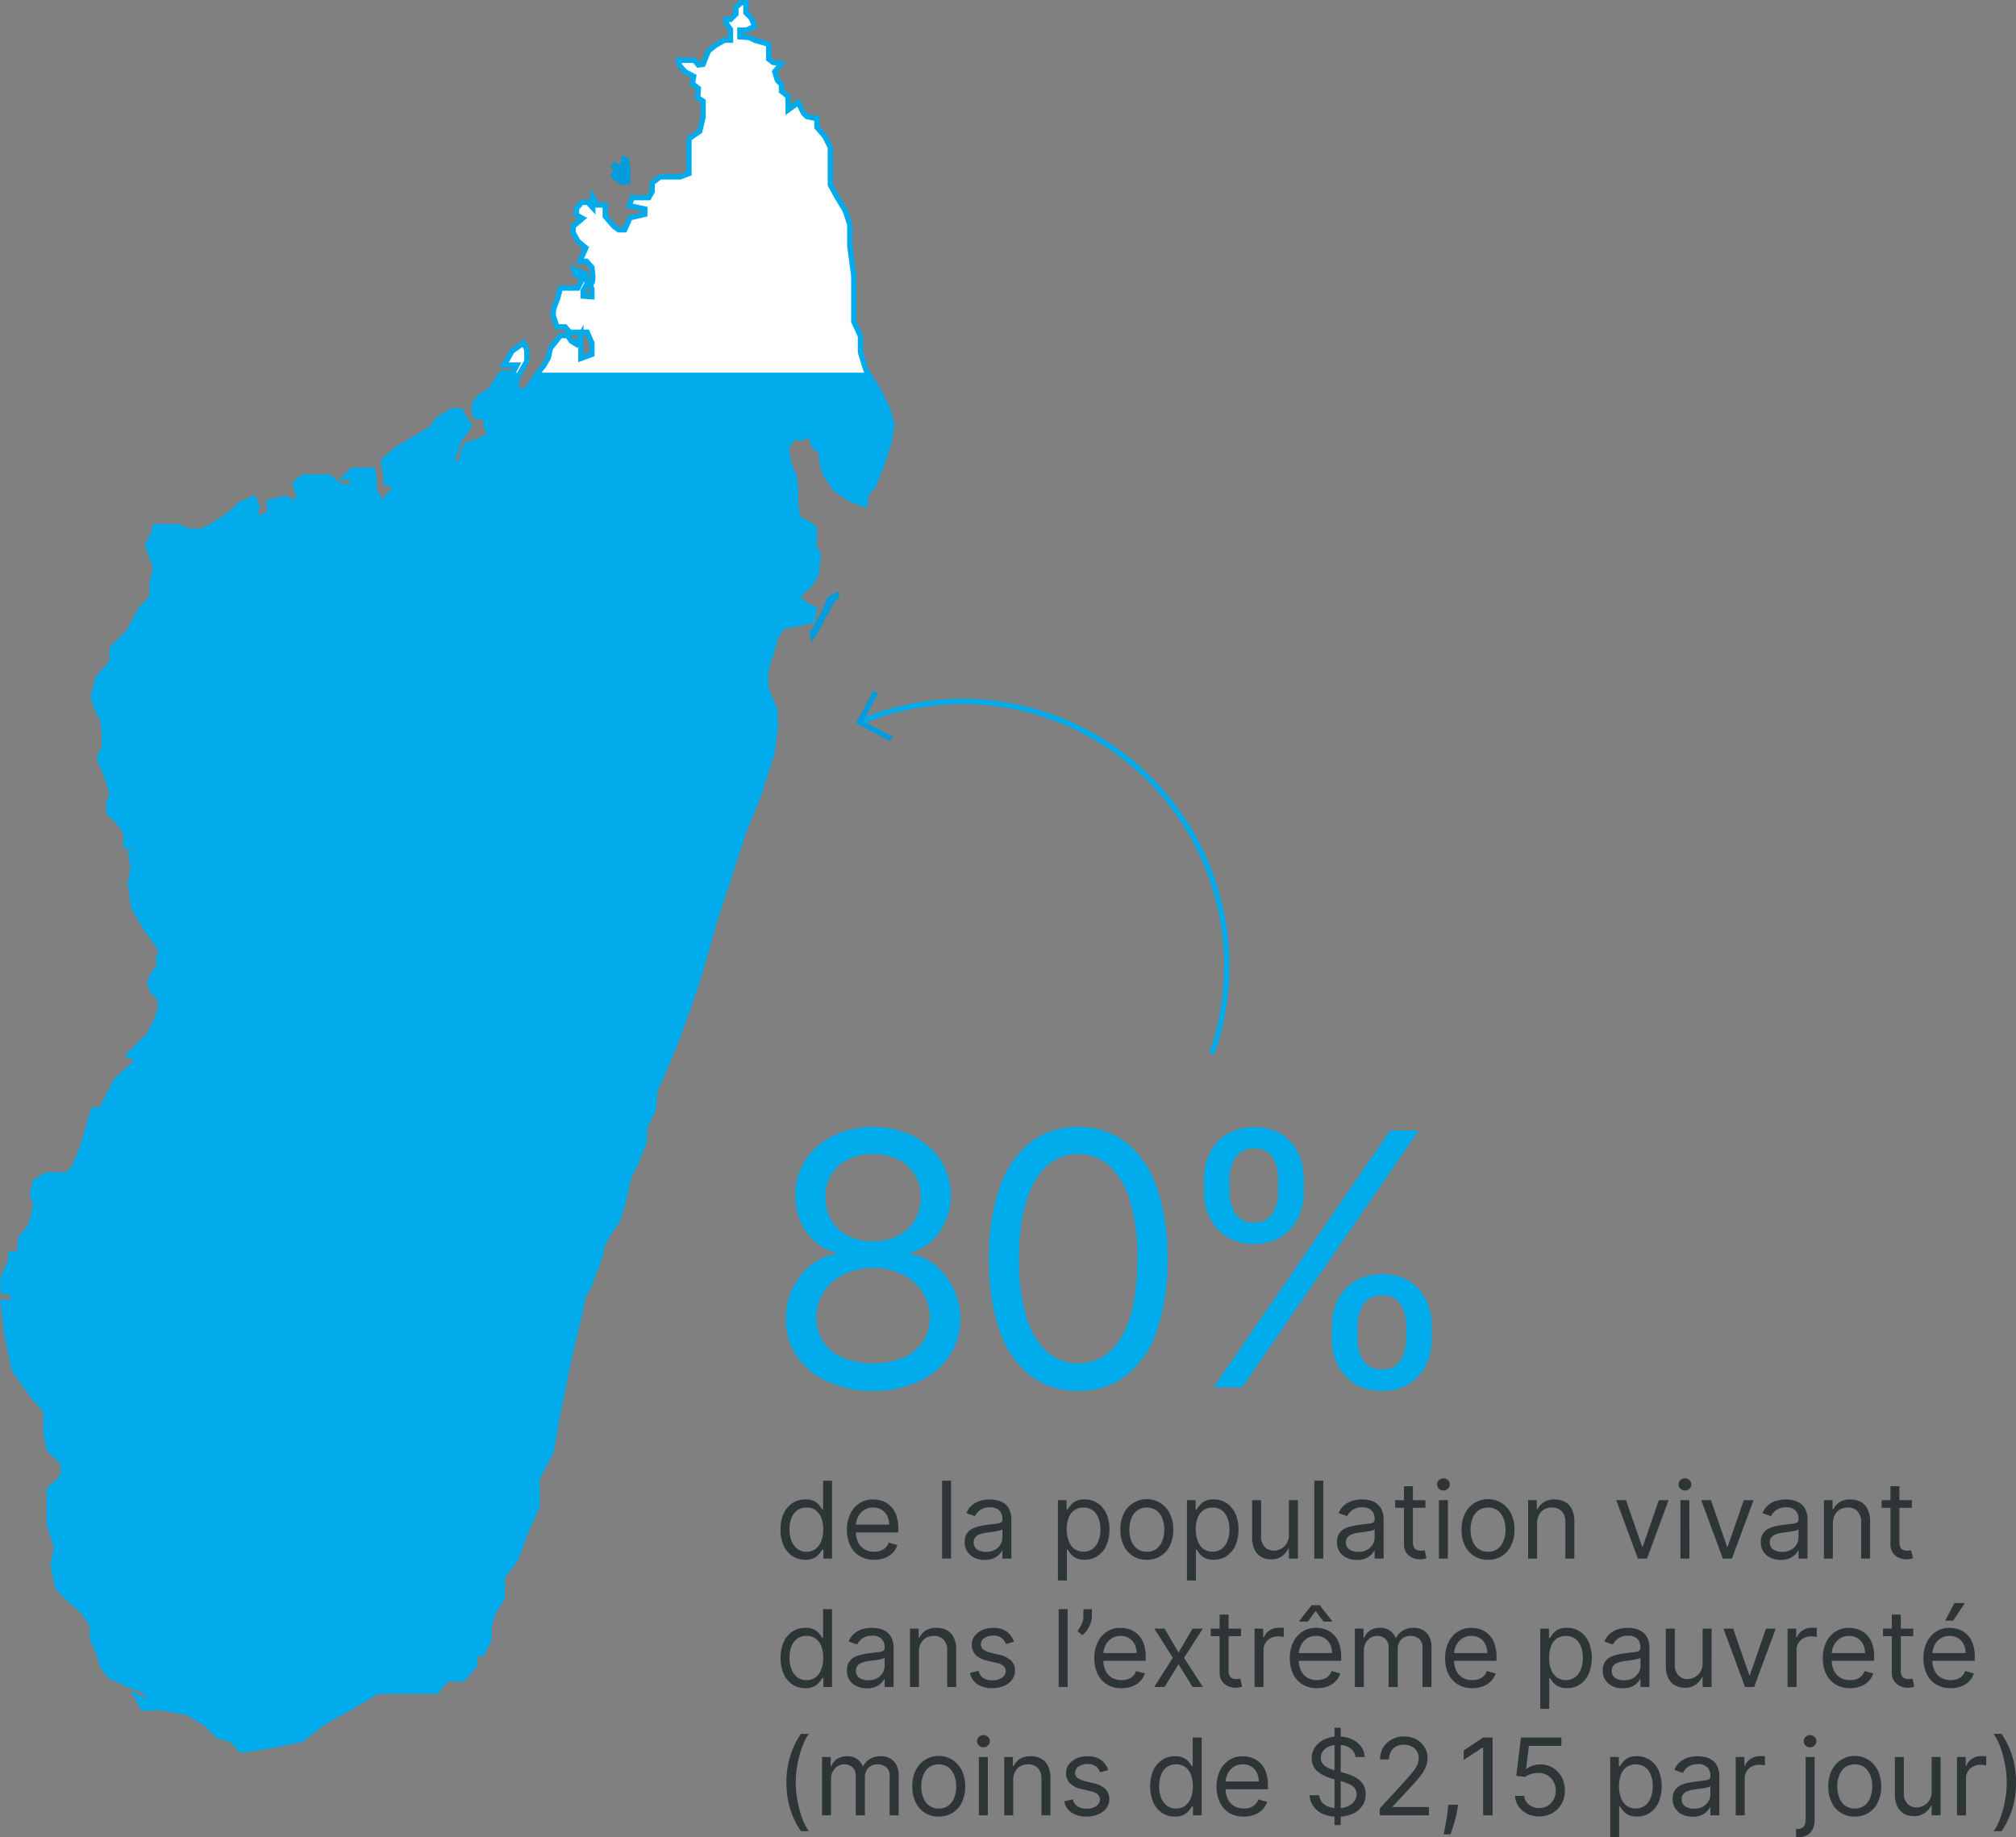
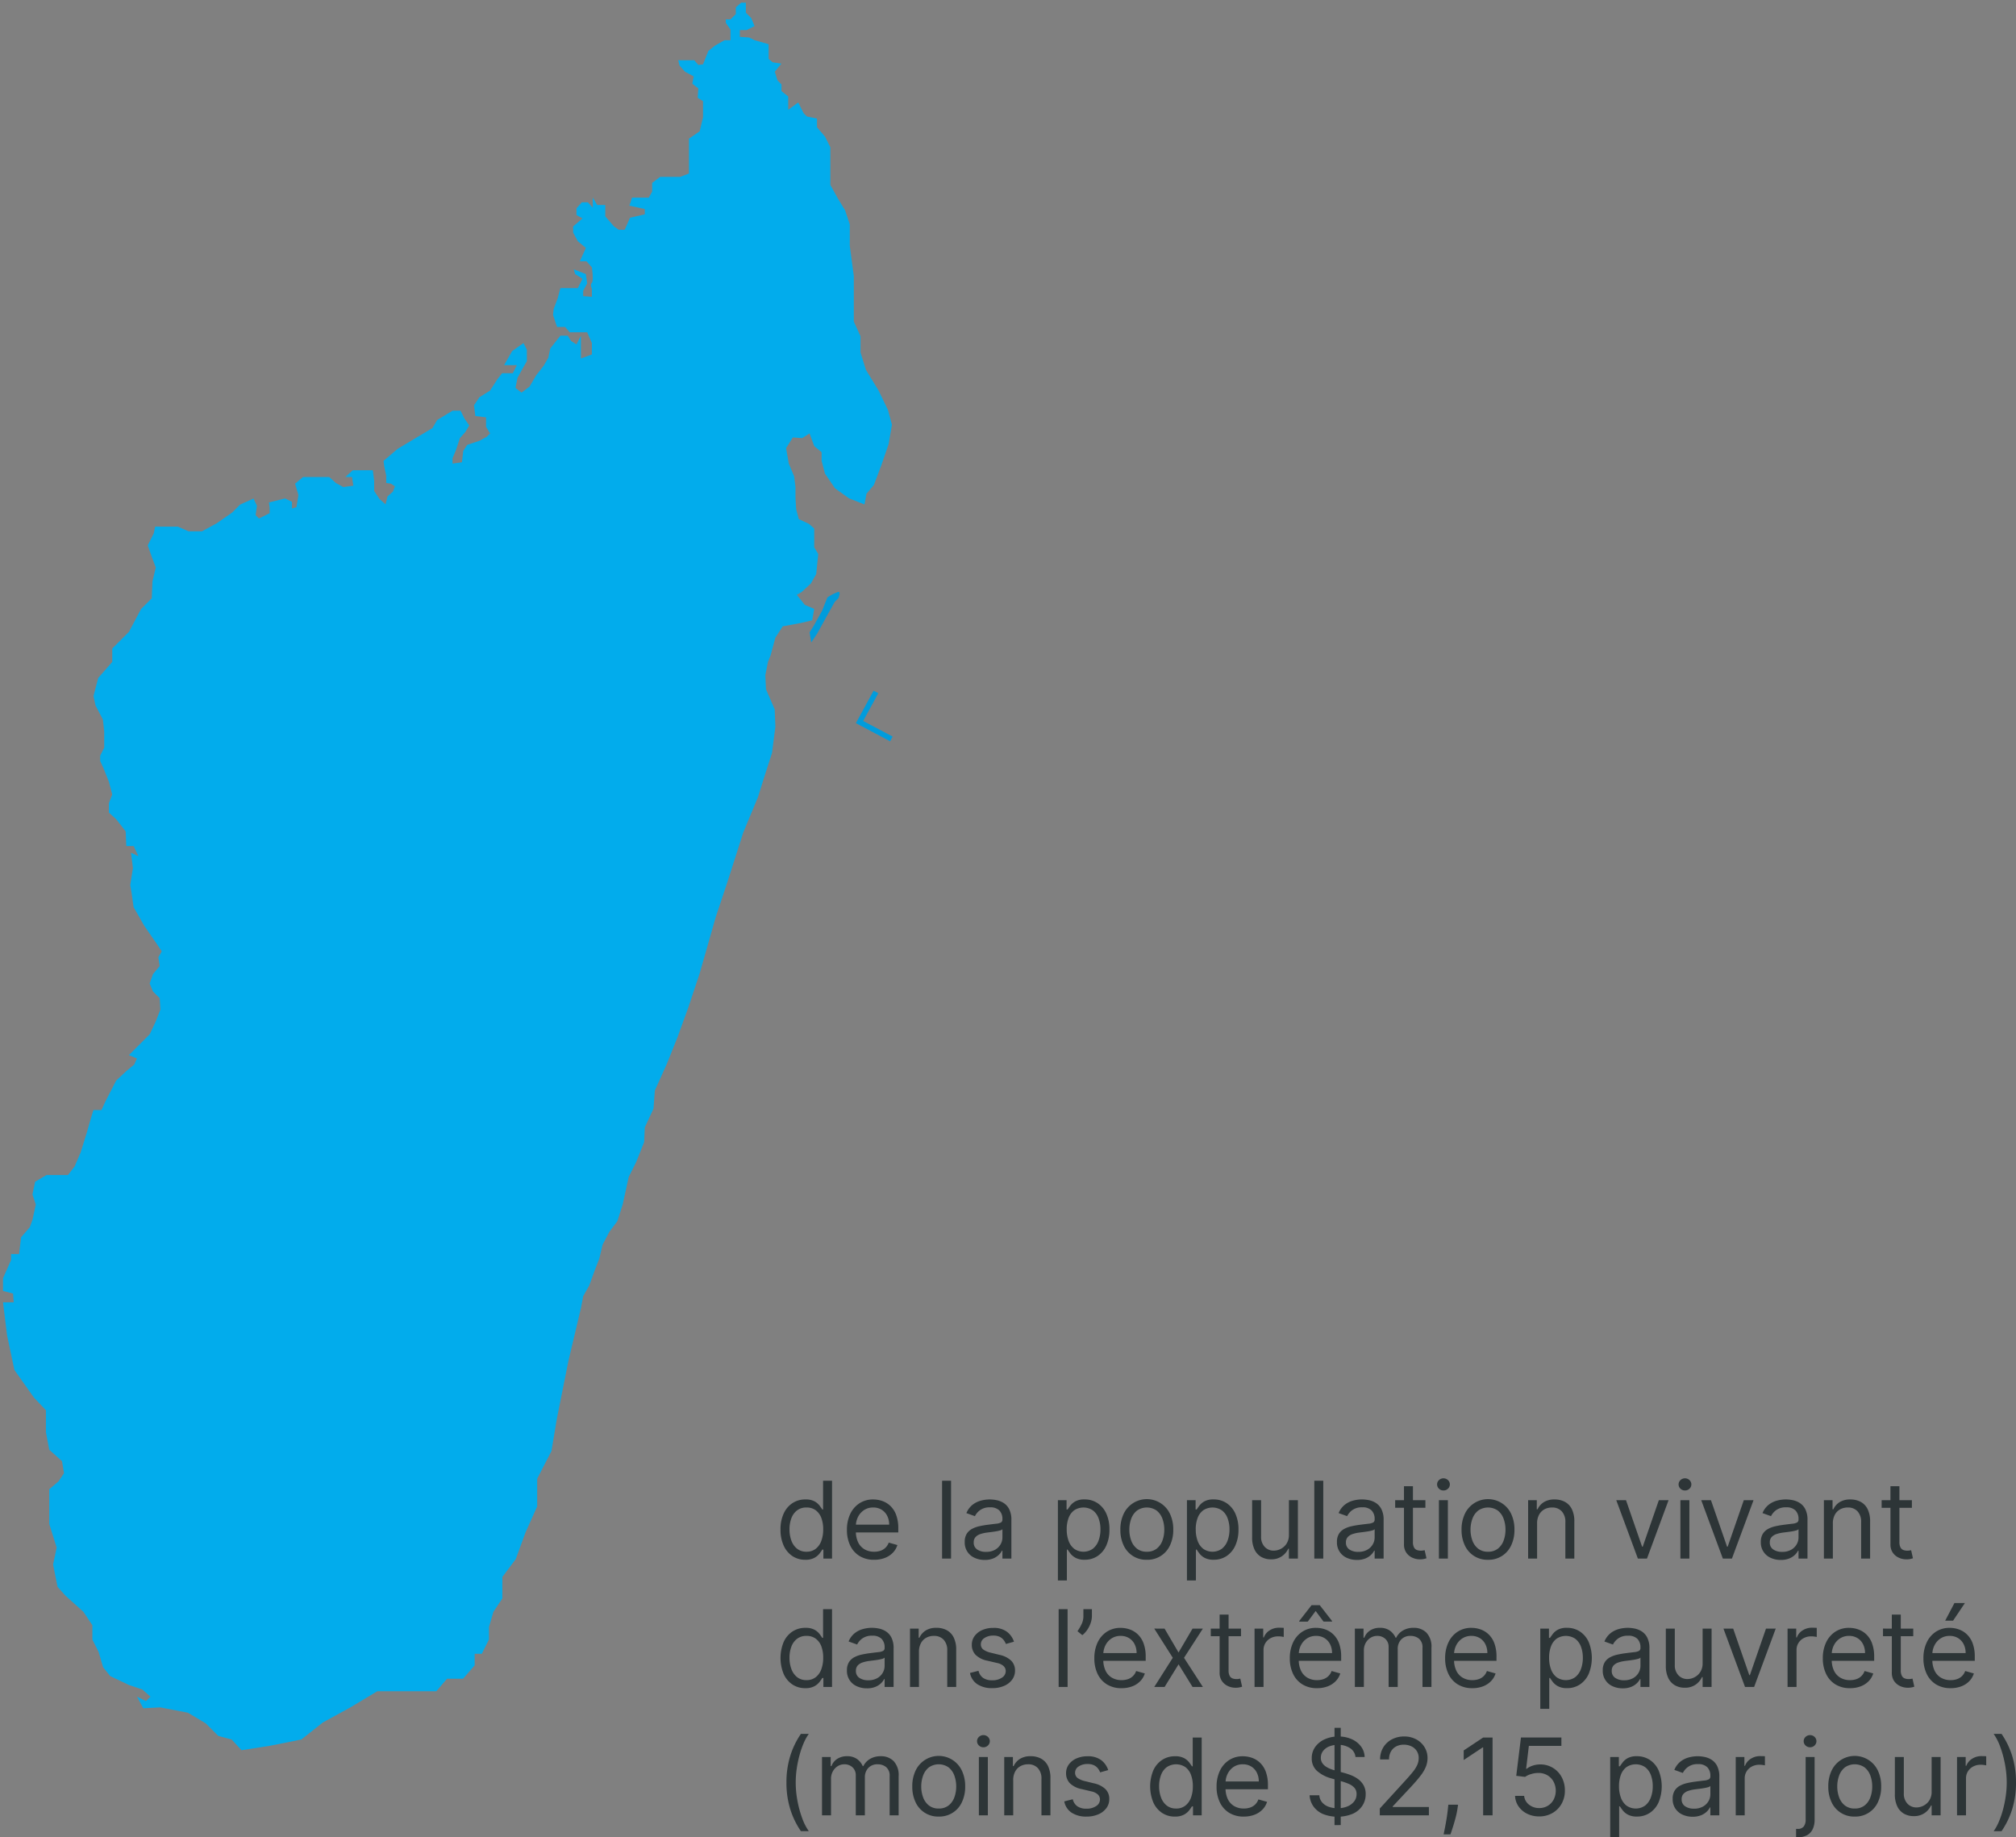
<svg xmlns="http://www.w3.org/2000/svg" width="376.834" height="343.417" viewBox="0 0 376.834 343.417">
  <rect x="0" y="0" width="376.834" height="343.417" fill="#808080" stroke="none" />
  <defs>
    <clipPath id="clip-path">
      <rect id="Rectangle_1485" data-name="Rectangle 1485" width="176.643" height="326.649" fill="none" />
    </clipPath>
    <clipPath id="clip-path-2">
-       <path id="Path_6743" data-name="Path 6743" d="M138,0l-1,.877V2.129l-1,1h-.876v.627L136,5.007v2h-1.127l-1.753,1-1.252,1-1,2.5-.877.125-.751-.876h-3l.25,1,1,1.127,1.628.877-.251,1.377,1.127.876-.125,1.753,1,.627v3l-.627,2.63-2,1.377v6.511l-1.627.627h-3.757l-1.5,1.126v1.628l-.626,1.127H117.6l-.5,1.5,2.881.627v1l-2.755.627-1,2.253h-1.144l-.877-.625-1.627-1.878v-2.13h-1.5l-.835-1.377v1.879l-.918-1H108.2l-1,1.127v1.251l1.127.628-1.753,1.5v1.127l.877,1.627,1.5,1.253-1.127,2.5h1.252l1,1.127s.375,2.5,0,2.88,0,1.127,0,1.127v1.5l-1.629-.126v-1l.752-1.377-.25-1.753-2.255-.876.251.876,1.377.877-.876,1.753h-3.256l-.5,1.878-.751,2-.125,1.126.751,2.255h1.5l.877,1H109.2l.877,2V65.7l-2.046.751v-4.22l-.835,1.629-1-.627-.627-1h-1.377l-1.878,2.38-.376,1.753-.877,1.5L99.68,69.622l-1.252,2.129-1.5,1.127L95.8,72l.375-1.878.751-1.378,1-1.754V64.864L97.3,63.612l-2.129,1.5-1.5,2.63h2.379l-.752,1.5h-2l-.877,1.127L91.041,72.5l-2,1.254-1,1.5.251,2,2,.251v1.752l.751,1.253-.626.625-1.377.752-2.255.751-.751,1.127-.25,2.129-1.754.251v-1l.627-1.5.751-2.254,1-1.126.752-1.253-.877-1.252-.751-1.5h-1.5l-2.879,1.753-.877,1.5-4.013,2.382-2.5,1.5L71.131,85.65l.126,1,.375,1.753v1.378l.877.125.751.5-.376,1-1,.877-.375,1.5-1.127-1-1-1.5V89.407l-.251-2h-3.76l-1.377,1.251h1.252l.25,1.629-1.879.25-1.377-.751-1.251-1.128H56.1l-1.5,1.253.627,2.129-.377,2.253-.834.251V93.289l-1.294-.626-3,.752.125,1v1l-2,1-.626-.627.25-1.753-.625-1.377-2.5,1.127-1.5,1.5-2.88,2-2.755,1.5h-2.5l-2-.876H28.431l-.25,1.253-1.127,2.253.751,2.129.751,2-.626,2.63-.125,3.131-2,2-2.253,4.257-3.132,3.132v2.5l-2.628,3-.877,3.382.375,1.753,1.378,2.63.25,2.253v3l-.751,1.5v1l.626,1.377,1,2.5.625,2.379-.625,1.628v1.753l1.377,1.253,1.753,2.253.125,2.755h1.378l.877,1.878-1.38-.593.376,2.849-.5,3.162.25,1.5.376,2.63,2,3.506,2.253,3.256,1,1.5-.626,1.127.251,1.628-1.252,1.5-.627,1.753.627,1.5,1.252,1.252.125,2.129-.877,2.254-1.127,2.378L25.8,194.453l-2.253,2.254,1.5.626-.5,1.126-1.5,1.253-1.878,1.753-2,3.882-.752,1.628h-1.5l-.5,1.627-.752,2.63-1.127,3.632-1.126,2.63-1.252,1.628H8.145l-2.128,1.251-.5,2.379.626,1.878-.626,2.881-.5,1.377-1.628,1.879-.376,3.13h-1.5v1.128l-1.5,3.38v2.38l1.879.5.125,1.628h-2l.752,6.135,1.377,6.512,3.631,5.134,2.254,2.379v4.133l.626,3.255,2.379,2.129.376,2.254-1,1.5-1.753,1.5v6.512l1.377,4.383-.667,3.171.835,4.175,1.5,1.669,3.339,3.005,1.669,2.5v2.671l1.168,2.337.836,2.839,1.335,1.669,3.507,1.67,2.5.835,1.5,1.336-.834.835-1.67-.835,1.169,2.171,3.172-.168,5.176,1,3.339,2,2.338,2.338,2.5.668,1.836,2,5.343-.835,5.843-1.169,4.008-3.172,5.176-2.839,5.008-3h11.02l2-2.337h3.006l2.17-2.505v-2.171h1.336l1.335-2.671v-2.337l.835-2.839,1.669-2.5v-4.006l2.5-3.34,1.837-5.009,2.17-4.842V275.9l2.672-5.176,1-6.01,2.17-10.852,2.337-9.851.417-2.212,1.127-2,1-2.754.876-2.254.626-2.63,1.252-2.379,1.5-2,1-3.132,1.127-5.133,1.378-2.755,1.5-3.757.126-2.754,1.627-3.507.252-3.38,2.253-5.01,2-5.008,2-5.51,2.128-6.386,3.007-10.519,2.128-6.386,3.005-9.392,2.755-6.636,1.378-4.382,1.252-3.883.626-4.883-.126-3.256-1.627-3.756-.125-2.63.5-2.5.5-1.252.876-3.256,1.377-2.128,3.383-.626,2.127-.5.375-2.129-1.753-.751-1.5-1.878.877-.5L151,108.58l1-1.753.376-3.757-.752-1.252V98.3l-1-.877-1.879-.876-.5-1.879-.125-2.128v-2l-.251-2-1-2.378-.5-2.88,1.251-2,1.754.125,1.377-.876.876,2.378L153,84.037V85.65l.626,2.38,1.878,2.755,2.63,1.878,2.88,1.127.377-2,1.377-1.628,1.377-3.631,1.377-4.007.626-3.631-.751-2.754L163.669,72.5l-2.379-3.882-1-3.255v-3L159.035,59.6V51.089l-.751-5.634V41.448l-.877-2.63-1.377-2.254-1.378-2.5V27.048l-1-2-1.5-1.753V21.663l-1.879-.375-.626-.627-1-2-1.884,1.374v-2.5l-1.252-1V15.277l-.752-.752-.5-1.627,1.253-1.5-1.628-.25-.752-.627V7.763L140.5,7.012l-1-.5-1.753-.126V5.134H139l1.5-.751-.626-1.5-1-1V0Z" fill="none" />
-     </clipPath>
+       </clipPath>
  </defs>
  <g id="Group_2114" data-name="Group 2114" transform="translate(-119.51 -1182.674)">
    <path id="Path_8110" data-name="Path 8110" d="M5.653,19.227a4.255,4.255,0,0,1-2.408-.692,4.623,4.623,0,0,1-1.634-1.96,7.061,7.061,0,0,1-.589-3,7,7,0,0,1,.589-2.983A4.583,4.583,0,0,1,3.253,8.638a4.33,4.33,0,0,1,2.429-.689A3.432,3.432,0,0,1,7.369,8.3a3.006,3.006,0,0,1,.952.8q.33.444.515.728h.142V4.455h1.676V19H9.034V17.324h-.2q-.185.3-.526.749a3.057,3.057,0,0,1-.973.8A3.461,3.461,0,0,1,5.653,19.227Zm.227-1.506a2.734,2.734,0,0,0,1.7-.529,3.266,3.266,0,0,0,1.058-1.47,6.037,6.037,0,0,0,.362-2.177A5.926,5.926,0,0,0,8.651,11.4,3.136,3.136,0,0,0,7.6,9.969a2.81,2.81,0,0,0-1.719-.515A2.822,2.822,0,0,0,4.109,10a3.264,3.264,0,0,0-1.058,1.47A5.82,5.82,0,0,0,2.7,13.545a5.932,5.932,0,0,0,.359,2.113,3.4,3.4,0,0,0,1.065,1.506A2.75,2.75,0,0,0,5.881,17.722Zm12.642,1.506a5.092,5.092,0,0,1-2.717-.7,4.613,4.613,0,0,1-1.754-1.96,6.629,6.629,0,0,1-.614-2.937,6.768,6.768,0,0,1,.614-2.958,4.814,4.814,0,0,1,1.719-2,4.616,4.616,0,0,1,2.582-.721,5.171,5.171,0,0,1,1.683.284,4.194,4.194,0,0,1,1.513.92,4.451,4.451,0,0,1,1.087,1.68,7.145,7.145,0,0,1,.4,2.571v.71H14.631V12.665h6.7a3.605,3.605,0,0,0-.366-1.648,2.816,2.816,0,0,0-1.037-1.143,2.922,2.922,0,0,0-1.58-.419,3.007,3.007,0,0,0-1.729.494A3.287,3.287,0,0,0,15.5,11.23a3.756,3.756,0,0,0-.391,1.69v.966a4.626,4.626,0,0,0,.43,2.092,3.025,3.025,0,0,0,1.2,1.3,3.5,3.5,0,0,0,1.783.444,3.6,3.6,0,0,0,1.2-.188,2.5,2.5,0,0,0,.927-.568,2.548,2.548,0,0,0,.6-.948l1.619.455a3.562,3.562,0,0,1-.859,1.445,4.126,4.126,0,0,1-1.491.966A5.48,5.48,0,0,1,18.523,19.227ZM32.9,4.455V19H31.222V4.455Zm6.278,14.8a4.4,4.4,0,0,1-1.882-.394A3.094,3.094,0,0,1,35.455,15.9a2.819,2.819,0,0,1,.369-1.523,2.616,2.616,0,0,1,.987-.92,5.272,5.272,0,0,1,1.367-.5q.749-.167,1.509-.266.994-.128,1.616-.2a2.471,2.471,0,0,0,.909-.231A.6.6,0,0,0,42.5,11.7v-.057a2.233,2.233,0,0,0-.572-1.634A2.324,2.324,0,0,0,40.2,9.426a3.014,3.014,0,0,0-1.882.526,3.107,3.107,0,0,0-.959,1.122l-1.591-.568a3.833,3.833,0,0,1,1.14-1.552,4.3,4.3,0,0,1,1.563-.781,6.543,6.543,0,0,1,1.673-.224,6.883,6.883,0,0,1,1.211.124,3.959,3.959,0,0,1,1.328.508A2.974,2.974,0,0,1,43.75,9.739a4.306,4.306,0,0,1,.426,2.074V19H42.5V17.523h-.085a2.951,2.951,0,0,1-.568.76,3.279,3.279,0,0,1-1.058.689A4.077,4.077,0,0,1,39.176,19.256Zm.256-1.506a3.345,3.345,0,0,0,1.68-.391,2.692,2.692,0,0,0,1.037-1.009,2.59,2.59,0,0,0,.352-1.3V13.517a.979.979,0,0,1-.465.231,7.054,7.054,0,0,1-.824.178q-.465.075-.9.128t-.707.089a6.508,6.508,0,0,0-1.218.273,2.122,2.122,0,0,0-.909.561,1.433,1.433,0,0,0-.344,1.012,1.491,1.491,0,0,0,.65,1.317A2.865,2.865,0,0,0,39.432,17.75Zm13.438,5.341v-15h1.619V9.824h.2q.185-.284.515-.728a3.006,3.006,0,0,1,.952-.8,3.432,3.432,0,0,1,1.687-.352,4.33,4.33,0,0,1,2.429.689,4.583,4.583,0,0,1,1.641,1.953,7,7,0,0,1,.589,2.983,7.061,7.061,0,0,1-.589,3,4.623,4.623,0,0,1-1.634,1.96,4.255,4.255,0,0,1-2.408.692,3.461,3.461,0,0,1-1.683-.352,3.057,3.057,0,0,1-.973-.8q-.341-.451-.526-.749h-.142v5.767Zm1.648-9.545a6.037,6.037,0,0,0,.362,2.177,3.266,3.266,0,0,0,1.058,1.47,3.03,3.03,0,0,0,3.462-.028,3.4,3.4,0,0,0,1.065-1.506,5.932,5.932,0,0,0,.359-2.113,5.82,5.82,0,0,0-.352-2.077A3.264,3.264,0,0,0,59.414,10a3.144,3.144,0,0,0-3.491-.028A3.136,3.136,0,0,0,54.872,11.4,5.926,5.926,0,0,0,54.517,13.545Zm14.972,5.682a4.611,4.611,0,0,1-4.322-2.67,6.622,6.622,0,0,1-.621-2.955,6.7,6.7,0,0,1,.621-2.976,4.781,4.781,0,0,1,8.643,0,6.7,6.7,0,0,1,.621,2.976,6.622,6.622,0,0,1-.621,2.955,4.611,4.611,0,0,1-4.322,2.67Zm0-1.506a2.878,2.878,0,0,0,1.847-.575,3.391,3.391,0,0,0,1.072-1.513,5.792,5.792,0,0,0,.348-2.031,5.851,5.851,0,0,0-.348-2.038,3.435,3.435,0,0,0-1.072-1.527,3.219,3.219,0,0,0-3.693,0,3.436,3.436,0,0,0-1.072,1.527,5.851,5.851,0,0,0-.348,2.038,5.792,5.792,0,0,0,.348,2.031,3.392,3.392,0,0,0,1.072,1.513A2.878,2.878,0,0,0,69.489,17.722Zm7.5,5.369v-15h1.619V9.824h.2q.185-.284.515-.728a3.006,3.006,0,0,1,.952-.8,3.432,3.432,0,0,1,1.687-.352,4.33,4.33,0,0,1,2.429.689,4.584,4.584,0,0,1,1.641,1.953,7,7,0,0,1,.589,2.983,7.061,7.061,0,0,1-.589,3,4.623,4.623,0,0,1-1.634,1.96,4.255,4.255,0,0,1-2.408.692,3.461,3.461,0,0,1-1.683-.352,3.057,3.057,0,0,1-.973-.8q-.341-.451-.526-.749h-.142v5.767Zm1.648-9.545A6.037,6.037,0,0,0,79,15.722a3.266,3.266,0,0,0,1.058,1.47,3.03,3.03,0,0,0,3.462-.028,3.4,3.4,0,0,0,1.065-1.506,5.932,5.932,0,0,0,.359-2.113,5.82,5.82,0,0,0-.352-2.077A3.264,3.264,0,0,0,83.533,10a3.144,3.144,0,0,0-3.491-.028A3.136,3.136,0,0,0,78.991,11.4,5.926,5.926,0,0,0,78.636,13.545Zm17.415.994V8.091h1.676V19H96.051V17.153h-.114a3.553,3.553,0,0,1-1.193,1.41,3.43,3.43,0,0,1-2.045.579,3.621,3.621,0,0,1-1.818-.451,3.106,3.106,0,0,1-1.25-1.364,5.156,5.156,0,0,1-.455-2.3V8.091h1.676v6.818a2.658,2.658,0,0,0,.671,1.9,2.256,2.256,0,0,0,1.715.71,2.875,2.875,0,0,0,1.275-.32,2.8,2.8,0,0,0,1.094-.98A2.957,2.957,0,0,0,96.051,14.54Zm6.42-10.085V19H100.8V4.455Zm6.278,14.8a4.4,4.4,0,0,1-1.882-.394,3.094,3.094,0,0,1-1.839-2.958,2.819,2.819,0,0,1,.369-1.523,2.616,2.616,0,0,1,.987-.92,5.272,5.272,0,0,1,1.367-.5q.749-.167,1.509-.266.994-.128,1.616-.2a2.471,2.471,0,0,0,.909-.231.6.6,0,0,0,.288-.568v-.057a2.233,2.233,0,0,0-.572-1.634,2.324,2.324,0,0,0-1.729-.582,3.014,3.014,0,0,0-1.882.526,3.107,3.107,0,0,0-.959,1.122l-1.591-.568a3.833,3.833,0,0,1,1.14-1.552,4.3,4.3,0,0,1,1.563-.781,6.543,6.543,0,0,1,1.673-.224,6.883,6.883,0,0,1,1.211.124,3.959,3.959,0,0,1,1.328.508,2.974,2.974,0,0,1,1.069,1.158,4.307,4.307,0,0,1,.426,2.074V19h-1.676V17.523h-.085a2.951,2.951,0,0,1-.568.76,3.279,3.279,0,0,1-1.058.689A4.077,4.077,0,0,1,108.75,19.256Zm.256-1.506a3.345,3.345,0,0,0,1.68-.391,2.692,2.692,0,0,0,1.037-1.009,2.59,2.59,0,0,0,.352-1.3V13.517a.979.979,0,0,1-.465.231,7.055,7.055,0,0,1-.824.178q-.465.075-.9.128t-.707.089a6.508,6.508,0,0,0-1.218.273,2.122,2.122,0,0,0-.909.561,1.433,1.433,0,0,0-.344,1.012,1.491,1.491,0,0,0,.65,1.317A2.865,2.865,0,0,0,109.006,17.75Zm12.557-9.659v1.42h-5.653V8.091Zm-4.006-2.614h1.676v10.4a2.121,2.121,0,0,0,.21,1.062,1.028,1.028,0,0,0,.54.469,2.076,2.076,0,0,0,.7.117,2.647,2.647,0,0,0,.455-.032l.284-.053.341,1.506a3.488,3.488,0,0,1-1.25.2,3.35,3.35,0,0,1-1.388-.305,2.735,2.735,0,0,1-1.122-.93,2.657,2.657,0,0,1-.444-1.577ZM124.091,19V8.091h1.676V19Zm.852-12.727a1.179,1.179,0,0,1-.842-.334,1.092,1.092,0,0,1,0-1.605,1.228,1.228,0,0,1,1.683,0,1.092,1.092,0,0,1,0,1.605A1.179,1.179,0,0,1,124.943,6.273Zm8.324,12.955a4.611,4.611,0,0,1-4.322-2.67,6.622,6.622,0,0,1-.621-2.955,6.7,6.7,0,0,1,.621-2.976,4.781,4.781,0,0,1,8.643,0,6.7,6.7,0,0,1,.621,2.976,6.622,6.622,0,0,1-.621,2.955,4.611,4.611,0,0,1-4.322,2.67Zm0-1.506a2.878,2.878,0,0,0,1.847-.575,3.392,3.392,0,0,0,1.072-1.513,5.792,5.792,0,0,0,.348-2.031,5.851,5.851,0,0,0-.348-2.038,3.435,3.435,0,0,0-1.072-1.527,3.219,3.219,0,0,0-3.693,0,3.435,3.435,0,0,0-1.072,1.527A5.851,5.851,0,0,0,130,13.6a5.792,5.792,0,0,0,.348,2.031,3.392,3.392,0,0,0,1.072,1.513A2.878,2.878,0,0,0,133.267,17.722Zm9.176-5.284V19h-1.676V8.091h1.619V9.8h.142a3.138,3.138,0,0,1,1.165-1.339,3.64,3.64,0,0,1,2.017-.508,4,4,0,0,1,1.939.451,3.086,3.086,0,0,1,1.293,1.364,5.088,5.088,0,0,1,.462,2.3V19h-1.676V12.182a2.841,2.841,0,0,0-.668-2.006,2.375,2.375,0,0,0-1.832-.721A2.9,2.9,0,0,0,143.8,9.8a2.483,2.483,0,0,0-.991,1.016A3.354,3.354,0,0,0,142.443,12.438Zm24.574-4.347L162.983,19h-1.7L157.244,8.091h1.818l3.011,8.693h.114L165.2,8.091ZM169.233,19V8.091h1.676V19Zm.852-12.727a1.179,1.179,0,0,1-.842-.334,1.092,1.092,0,0,1,0-1.605,1.228,1.228,0,0,1,1.683,0,1.092,1.092,0,0,1,0,1.605A1.179,1.179,0,0,1,170.085,6.273ZM182.9,8.091,178.864,19h-1.7L173.125,8.091h1.818l3.011,8.693h.114l3.011-8.693Zm5.085,11.165a4.4,4.4,0,0,1-1.882-.394,3.094,3.094,0,0,1-1.839-2.958,2.819,2.819,0,0,1,.369-1.523,2.616,2.616,0,0,1,.987-.92,5.272,5.272,0,0,1,1.367-.5q.749-.167,1.509-.266.994-.128,1.616-.2a2.471,2.471,0,0,0,.909-.231.6.6,0,0,0,.288-.568v-.057a2.233,2.233,0,0,0-.572-1.634,2.324,2.324,0,0,0-1.729-.582,3.014,3.014,0,0,0-1.882.526,3.107,3.107,0,0,0-.959,1.122l-1.591-.568a3.834,3.834,0,0,1,1.14-1.552,4.3,4.3,0,0,1,1.563-.781,6.543,6.543,0,0,1,1.673-.224,6.883,6.883,0,0,1,1.211.124,3.959,3.959,0,0,1,1.328.508,2.974,2.974,0,0,1,1.069,1.158,4.306,4.306,0,0,1,.426,2.074V19h-1.676V17.523h-.085a2.951,2.951,0,0,1-.568.76,3.279,3.279,0,0,1-1.058.689A4.077,4.077,0,0,1,187.983,19.256Zm.256-1.506a3.345,3.345,0,0,0,1.68-.391,2.692,2.692,0,0,0,1.037-1.009,2.59,2.59,0,0,0,.352-1.3V13.517a.979.979,0,0,1-.465.231,7.054,7.054,0,0,1-.824.178q-.465.075-.9.128t-.707.089a6.508,6.508,0,0,0-1.218.273,2.122,2.122,0,0,0-.909.561,1.433,1.433,0,0,0-.344,1.012,1.491,1.491,0,0,0,.65,1.317A2.865,2.865,0,0,0,188.239,17.75Zm9.489-5.312V19h-1.676V8.091h1.619V9.8h.142a3.138,3.138,0,0,1,1.165-1.339,3.64,3.64,0,0,1,2.017-.508,4,4,0,0,1,1.939.451,3.086,3.086,0,0,1,1.293,1.364,5.088,5.088,0,0,1,.462,2.3V19h-1.676V12.182a2.841,2.841,0,0,0-.668-2.006,2.375,2.375,0,0,0-1.832-.721,2.9,2.9,0,0,0-1.431.348,2.483,2.483,0,0,0-.991,1.016A3.354,3.354,0,0,0,197.727,12.438ZM212.5,8.091v1.42h-5.653V8.091Zm-4.006-2.614h1.676v10.4a2.121,2.121,0,0,0,.21,1.062,1.028,1.028,0,0,0,.54.469,2.076,2.076,0,0,0,.7.117,2.647,2.647,0,0,0,.455-.032l.284-.053.341,1.506a3.488,3.488,0,0,1-1.25.2,3.35,3.35,0,0,1-1.389-.305,2.735,2.735,0,0,1-1.122-.93,2.657,2.657,0,0,1-.444-1.577ZM5.653,43.227a4.255,4.255,0,0,1-2.408-.692,4.623,4.623,0,0,1-1.634-1.96,7.887,7.887,0,0,1,0-5.984,4.583,4.583,0,0,1,1.641-1.953,4.33,4.33,0,0,1,2.429-.689,3.432,3.432,0,0,1,1.687.352,3.006,3.006,0,0,1,.952.8q.33.444.515.728h.142V28.455h1.676V43H9.034V41.324h-.2q-.185.3-.526.749a3.057,3.057,0,0,1-.973.8A3.461,3.461,0,0,1,5.653,43.227Zm.227-1.506a2.734,2.734,0,0,0,1.7-.529,3.266,3.266,0,0,0,1.058-1.47,6.037,6.037,0,0,0,.362-2.177A5.926,5.926,0,0,0,8.651,35.4,3.136,3.136,0,0,0,7.6,33.969a2.81,2.81,0,0,0-1.719-.515A2.822,2.822,0,0,0,4.109,34a3.264,3.264,0,0,0-1.058,1.47A5.82,5.82,0,0,0,2.7,37.545a5.932,5.932,0,0,0,.359,2.113,3.4,3.4,0,0,0,1.065,1.506A2.75,2.75,0,0,0,5.881,41.722Zm11.278,1.534a4.4,4.4,0,0,1-1.882-.394A3.094,3.094,0,0,1,13.438,39.9a2.819,2.819,0,0,1,.369-1.523,2.616,2.616,0,0,1,.987-.92,5.272,5.272,0,0,1,1.367-.5q.749-.167,1.509-.266.994-.128,1.616-.2a2.471,2.471,0,0,0,.909-.231.6.6,0,0,0,.288-.568v-.057a2.233,2.233,0,0,0-.572-1.634,2.324,2.324,0,0,0-1.729-.582,3.014,3.014,0,0,0-1.882.526,3.107,3.107,0,0,0-.959,1.122l-1.591-.568a3.833,3.833,0,0,1,1.14-1.552,4.3,4.3,0,0,1,1.563-.781,6.543,6.543,0,0,1,1.673-.224,6.883,6.883,0,0,1,1.211.124,3.959,3.959,0,0,1,1.328.508,2.974,2.974,0,0,1,1.069,1.158,4.307,4.307,0,0,1,.426,2.074V43H20.483V41.523H20.4a2.951,2.951,0,0,1-.568.76,3.279,3.279,0,0,1-1.058.689A4.077,4.077,0,0,1,17.159,43.256Zm.256-1.506a3.345,3.345,0,0,0,1.68-.391,2.692,2.692,0,0,0,1.037-1.009,2.59,2.59,0,0,0,.352-1.3V37.517a.979.979,0,0,1-.465.231,7.055,7.055,0,0,1-.824.178q-.465.075-.9.128t-.707.089a6.508,6.508,0,0,0-1.218.273,2.122,2.122,0,0,0-.909.561,1.433,1.433,0,0,0-.344,1.012,1.491,1.491,0,0,0,.65,1.317A2.865,2.865,0,0,0,17.415,41.75ZM26.9,36.438V43H25.227V32.091h1.619v1.7h.142a3.138,3.138,0,0,1,1.165-1.339,3.64,3.64,0,0,1,2.017-.508,4,4,0,0,1,1.939.451A3.086,3.086,0,0,1,33.4,33.763a5.088,5.088,0,0,1,.462,2.3V43H32.188V36.182a2.841,2.841,0,0,0-.668-2.006,2.375,2.375,0,0,0-1.832-.721,2.9,2.9,0,0,0-1.431.348,2.484,2.484,0,0,0-.991,1.016A3.354,3.354,0,0,0,26.9,36.438Zm17.756-1.9-1.506.426a2.908,2.908,0,0,0-.415-.735A2.085,2.085,0,0,0,42,33.632a2.682,2.682,0,0,0-1.2-.234,2.866,2.866,0,0,0-1.665.458,1.367,1.367,0,0,0-.664,1.161A1.2,1.2,0,0,0,38.92,36a3.8,3.8,0,0,0,1.42.6l1.619.4a4.489,4.489,0,0,1,2.18,1.083,2.554,2.554,0,0,1,.717,1.871,2.782,2.782,0,0,1-.536,1.676,3.606,3.606,0,0,1-1.5,1.165,5.448,5.448,0,0,1-2.23.426,4.9,4.9,0,0,1-2.763-.724,3.212,3.212,0,0,1-1.385-2.116l1.591-.4A2.2,2.2,0,0,0,38.9,41.31a2.868,2.868,0,0,0,1.665.44,3.119,3.119,0,0,0,1.864-.5,1.458,1.458,0,0,0,.692-1.2,1.28,1.28,0,0,0-.4-.955,2.56,2.56,0,0,0-1.222-.579l-1.818-.426a4.3,4.3,0,0,1-2.2-1.1,2.646,2.646,0,0,1-.7-1.879,2.686,2.686,0,0,1,.522-1.634,3.5,3.5,0,0,1,1.428-1.115,4.988,4.988,0,0,1,2.056-.4,4.093,4.093,0,0,1,2.546.71A3.837,3.837,0,0,1,44.659,34.534Zm10.028-6.08V43H53.011V28.455Zm4.545,0v1.278a4.085,4.085,0,0,1-.21,1.239,5.222,5.222,0,0,1-.611,1.271,4.536,4.536,0,0,1-.969,1.069l-.909-.739a9.3,9.3,0,0,0,.778-1.332,3.4,3.4,0,0,0,.33-1.481V28.455Zm5.54,14.773a5.092,5.092,0,0,1-2.717-.7,4.613,4.613,0,0,1-1.754-1.96,6.629,6.629,0,0,1-.614-2.937,6.768,6.768,0,0,1,.614-2.958,4.814,4.814,0,0,1,1.719-2,4.616,4.616,0,0,1,2.582-.721,5.171,5.171,0,0,1,1.683.284,4.194,4.194,0,0,1,1.513.92,4.451,4.451,0,0,1,1.087,1.68,7.145,7.145,0,0,1,.4,2.571v.71H60.881V36.665h6.7a3.606,3.606,0,0,0-.366-1.648,2.816,2.816,0,0,0-1.037-1.143,2.922,2.922,0,0,0-1.58-.419,3.007,3.007,0,0,0-1.729.494,3.287,3.287,0,0,0-1.119,1.282,3.756,3.756,0,0,0-.391,1.69v.966a4.626,4.626,0,0,0,.43,2.092,3.025,3.025,0,0,0,1.2,1.3,3.5,3.5,0,0,0,1.783.444,3.6,3.6,0,0,0,1.2-.188,2.5,2.5,0,0,0,.927-.568,2.548,2.548,0,0,0,.6-.948l1.619.455a3.562,3.562,0,0,1-.859,1.445,4.126,4.126,0,0,1-1.491.966A5.48,5.48,0,0,1,64.773,43.227Zm8.04-11.136,2.614,4.46,2.614-4.46h1.932l-3.523,5.455L79.972,43H78.04l-2.614-4.233L72.813,43H70.881l3.466-5.455-3.466-5.455Zm14.29,0v1.42H81.449v-1.42ZM83.1,29.477h1.676v10.4a2.121,2.121,0,0,0,.21,1.062,1.028,1.028,0,0,0,.54.469,2.076,2.076,0,0,0,.7.117,2.647,2.647,0,0,0,.455-.032l.284-.053.341,1.506a3.488,3.488,0,0,1-1.25.2,3.35,3.35,0,0,1-1.388-.305,2.735,2.735,0,0,1-1.122-.93A2.657,2.657,0,0,1,83.1,40.33ZM89.631,43V32.091H91.25v1.648h.114a2.62,2.62,0,0,1,1.08-1.314,3.178,3.178,0,0,1,1.761-.5q.185,0,.462.007t.419.021v1.7q-.085-.021-.387-.067a4.2,4.2,0,0,0-.636-.046,2.973,2.973,0,0,0-1.417.33,2.52,2.52,0,0,0-.98.909,2.45,2.45,0,0,0-.359,1.317V43Zm11.676.227a5.092,5.092,0,0,1-2.717-.7,4.613,4.613,0,0,1-1.754-1.96,6.629,6.629,0,0,1-.614-2.937,6.768,6.768,0,0,1,.614-2.958,4.814,4.814,0,0,1,1.719-2,4.616,4.616,0,0,1,2.582-.721,5.171,5.171,0,0,1,1.683.284,4.194,4.194,0,0,1,1.513.92,4.451,4.451,0,0,1,1.087,1.68,7.145,7.145,0,0,1,.4,2.571v.71H97.415V36.665h6.7a3.606,3.606,0,0,0-.366-1.648,2.816,2.816,0,0,0-1.037-1.143,2.922,2.922,0,0,0-1.58-.419,3.007,3.007,0,0,0-1.729.494,3.287,3.287,0,0,0-1.119,1.282,3.756,3.756,0,0,0-.391,1.69v.966a4.626,4.626,0,0,0,.43,2.092,3.025,3.025,0,0,0,1.2,1.3,3.5,3.5,0,0,0,1.783.444,3.6,3.6,0,0,0,1.2-.188,2.5,2.5,0,0,0,.927-.568,2.548,2.548,0,0,0,.6-.948l1.619.455a3.562,3.562,0,0,1-.859,1.445,4.126,4.126,0,0,1-1.491.966A5.48,5.48,0,0,1,101.307,43.227Zm1.222-12.443L101.051,28.8l-1.477,1.989H97.983V30.67l2.3-2.955h1.534l2.3,2.955v.114ZM108.381,43V32.091H110v1.7h.142a2.76,2.76,0,0,1,1.1-1.36,3.314,3.314,0,0,1,1.825-.487,3.148,3.148,0,0,1,1.8.487,3.238,3.238,0,0,1,1.126,1.36h.114a3.2,3.2,0,0,1,1.257-1.346,3.849,3.849,0,0,1,2.01-.5,3.274,3.274,0,0,1,2.393.913,3.823,3.823,0,0,1,.93,2.837V43h-1.676V35.7a2.065,2.065,0,0,0-.661-1.726,2.445,2.445,0,0,0-1.555-.518,2.292,2.292,0,0,0-1.783.692,2.5,2.5,0,0,0-.632,1.751V43h-1.7V35.528a1.973,1.973,0,0,0-.6-1.5,2.17,2.17,0,0,0-1.555-.572,2.28,2.28,0,0,0-1.218.348,2.6,2.6,0,0,0-.909.962,2.848,2.848,0,0,0-.344,1.417V43Zm21.96.227a5.092,5.092,0,0,1-2.717-.7,4.613,4.613,0,0,1-1.754-1.96,6.629,6.629,0,0,1-.614-2.937,6.768,6.768,0,0,1,.614-2.958,4.814,4.814,0,0,1,1.719-2,4.616,4.616,0,0,1,2.582-.721,5.171,5.171,0,0,1,1.683.284,4.194,4.194,0,0,1,1.513.92,4.451,4.451,0,0,1,1.087,1.68,7.145,7.145,0,0,1,.4,2.571v.71h-8.409V36.665h6.7a3.605,3.605,0,0,0-.366-1.648,2.816,2.816,0,0,0-1.037-1.143,2.922,2.922,0,0,0-1.58-.419,3.007,3.007,0,0,0-1.729.494,3.287,3.287,0,0,0-1.119,1.282,3.756,3.756,0,0,0-.391,1.69v.966a4.626,4.626,0,0,0,.43,2.092,3.025,3.025,0,0,0,1.2,1.3,3.5,3.5,0,0,0,1.783.444,3.6,3.6,0,0,0,1.2-.188,2.5,2.5,0,0,0,.927-.568,2.548,2.548,0,0,0,.6-.948l1.619.455a3.562,3.562,0,0,1-.859,1.445,4.126,4.126,0,0,1-1.491.966A5.48,5.48,0,0,1,130.341,43.227Zm12.7,3.864v-15h1.619v1.733h.2q.185-.284.515-.728a3.006,3.006,0,0,1,.952-.8,3.432,3.432,0,0,1,1.687-.352,4.33,4.33,0,0,1,2.429.689,4.583,4.583,0,0,1,1.641,1.953,7.887,7.887,0,0,1,0,5.984,4.623,4.623,0,0,1-1.634,1.96,4.255,4.255,0,0,1-2.408.692,3.461,3.461,0,0,1-1.683-.352,3.057,3.057,0,0,1-.973-.8q-.341-.451-.526-.749h-.142v5.767Zm1.648-9.545a6.037,6.037,0,0,0,.362,2.177,3.266,3.266,0,0,0,1.058,1.47,3.03,3.03,0,0,0,3.462-.028,3.4,3.4,0,0,0,1.065-1.506,5.932,5.932,0,0,0,.359-2.113,5.82,5.82,0,0,0-.352-2.077A3.264,3.264,0,0,0,149.585,34a3.144,3.144,0,0,0-3.491-.028,3.136,3.136,0,0,0-1.051,1.435A5.926,5.926,0,0,0,144.688,37.545Zm13.75,5.71a4.4,4.4,0,0,1-1.882-.394,3.094,3.094,0,0,1-1.839-2.958,2.819,2.819,0,0,1,.369-1.523,2.616,2.616,0,0,1,.987-.92,5.272,5.272,0,0,1,1.367-.5q.749-.167,1.509-.266.994-.128,1.616-.2a2.471,2.471,0,0,0,.909-.231.6.6,0,0,0,.288-.568v-.057a2.233,2.233,0,0,0-.572-1.634,2.324,2.324,0,0,0-1.729-.582,3.014,3.014,0,0,0-1.882.526,3.107,3.107,0,0,0-.959,1.122l-1.591-.568a3.834,3.834,0,0,1,1.14-1.552,4.3,4.3,0,0,1,1.563-.781,6.543,6.543,0,0,1,1.673-.224,6.882,6.882,0,0,1,1.211.124,3.959,3.959,0,0,1,1.328.508,2.974,2.974,0,0,1,1.069,1.158,4.306,4.306,0,0,1,.426,2.074V43h-1.676V41.523h-.085a2.951,2.951,0,0,1-.568.76,3.279,3.279,0,0,1-1.058.689A4.077,4.077,0,0,1,158.438,43.256Zm.256-1.506a3.345,3.345,0,0,0,1.68-.391,2.692,2.692,0,0,0,1.037-1.009,2.59,2.59,0,0,0,.352-1.3V37.517a.979.979,0,0,1-.465.231,7.055,7.055,0,0,1-.824.178q-.465.075-.9.128t-.707.089a6.508,6.508,0,0,0-1.218.273,2.122,2.122,0,0,0-.909.561,1.433,1.433,0,0,0-.344,1.012,1.491,1.491,0,0,0,.65,1.317A2.865,2.865,0,0,0,158.693,41.75Zm14.688-3.21V32.091h1.676V43h-1.676V41.153h-.114a3.553,3.553,0,0,1-1.193,1.41,3.43,3.43,0,0,1-2.045.579,3.622,3.622,0,0,1-1.818-.451,3.106,3.106,0,0,1-1.25-1.364,5.156,5.156,0,0,1-.455-2.3V32.091h1.676v6.818a2.658,2.658,0,0,0,.671,1.9,2.256,2.256,0,0,0,1.715.71,2.875,2.875,0,0,0,1.275-.32,2.8,2.8,0,0,0,1.094-.98A2.957,2.957,0,0,0,173.381,38.54Zm13.665-6.449L183.011,43h-1.7l-4.034-10.909h1.818l3.011,8.693h.114l3.011-8.693ZM189.261,43V32.091h1.619v1.648h.114a2.62,2.62,0,0,1,1.08-1.314,3.178,3.178,0,0,1,1.761-.5q.185,0,.462.007t.419.021v1.7q-.085-.021-.387-.067a4.2,4.2,0,0,0-.636-.046,2.973,2.973,0,0,0-1.417.33,2.52,2.52,0,0,0-.98.909,2.45,2.45,0,0,0-.359,1.317V43Zm11.676.227a5.092,5.092,0,0,1-2.717-.7,4.613,4.613,0,0,1-1.754-1.96,6.629,6.629,0,0,1-.614-2.937,6.768,6.768,0,0,1,.614-2.958,4.814,4.814,0,0,1,1.719-2,4.616,4.616,0,0,1,2.582-.721,5.171,5.171,0,0,1,1.683.284,4.194,4.194,0,0,1,1.513.92,4.451,4.451,0,0,1,1.087,1.68,7.145,7.145,0,0,1,.4,2.571v.71h-8.409V36.665h6.7a3.605,3.605,0,0,0-.366-1.648,2.816,2.816,0,0,0-1.037-1.143,2.922,2.922,0,0,0-1.58-.419,3.007,3.007,0,0,0-1.729.494,3.287,3.287,0,0,0-1.119,1.282,3.756,3.756,0,0,0-.391,1.69v.966a4.626,4.626,0,0,0,.43,2.092,3.025,3.025,0,0,0,1.2,1.3,3.5,3.5,0,0,0,1.783.444,3.6,3.6,0,0,0,1.2-.188,2.5,2.5,0,0,0,.927-.568,2.548,2.548,0,0,0,.6-.948l1.619.455a3.562,3.562,0,0,1-.859,1.445,4.126,4.126,0,0,1-1.491.966A5.48,5.48,0,0,1,200.938,43.227Zm11.818-11.136v1.42H207.1v-1.42Zm-4.006-2.614h1.676v10.4a2.121,2.121,0,0,0,.21,1.062,1.028,1.028,0,0,0,.54.469,2.076,2.076,0,0,0,.7.117,2.647,2.647,0,0,0,.455-.032l.284-.053.341,1.506a3.488,3.488,0,0,1-1.25.2,3.35,3.35,0,0,1-1.389-.305,2.735,2.735,0,0,1-1.122-.93,2.657,2.657,0,0,1-.444-1.577Zm10.994,13.75a5.092,5.092,0,0,1-2.717-.7,4.613,4.613,0,0,1-1.754-1.96,6.629,6.629,0,0,1-.614-2.937,6.768,6.768,0,0,1,.614-2.958,4.814,4.814,0,0,1,1.719-2,4.616,4.616,0,0,1,2.582-.721,5.171,5.171,0,0,1,1.683.284,4.194,4.194,0,0,1,1.513.92,4.451,4.451,0,0,1,1.087,1.68,7.145,7.145,0,0,1,.4,2.571v.71h-8.409V36.665h6.7a3.605,3.605,0,0,0-.366-1.648,2.816,2.816,0,0,0-1.037-1.143,2.922,2.922,0,0,0-1.58-.419,3.007,3.007,0,0,0-1.729.494,3.287,3.287,0,0,0-1.119,1.282,3.756,3.756,0,0,0-.391,1.69v.966a4.626,4.626,0,0,0,.43,2.092,3.025,3.025,0,0,0,1.2,1.3,3.5,3.5,0,0,0,1.783.444,3.6,3.6,0,0,0,1.2-.188,2.5,2.5,0,0,0,.927-.568,2.548,2.548,0,0,0,.6-.948l1.619.455a3.562,3.562,0,0,1-.859,1.445,4.126,4.126,0,0,1-1.491.966A5.48,5.48,0,0,1,219.744,43.227Zm-1.023-12.614,1.733-3.3h1.96l-2.216,3.3ZM2.131,60.864a16.605,16.605,0,0,1,.7-4.94,15.331,15.331,0,0,1,2-4.151H6.307A9.055,9.055,0,0,0,5.352,53.5a16.792,16.792,0,0,0-.778,2.251,21.023,21.023,0,0,0-.522,2.532,18.069,18.069,0,0,0-.188,2.578,18.561,18.561,0,0,0,.327,3.43,19.728,19.728,0,0,0,.881,3.232,10.151,10.151,0,0,0,1.236,2.429H4.83a15.331,15.331,0,0,1-2-4.151A16.605,16.605,0,0,1,2.131,60.864ZM8.778,67V56.091H10.4v1.7h.142a2.76,2.76,0,0,1,1.1-1.36,3.314,3.314,0,0,1,1.825-.487,3.148,3.148,0,0,1,1.8.487,3.238,3.238,0,0,1,1.126,1.36h.114a3.2,3.2,0,0,1,1.257-1.346,3.849,3.849,0,0,1,2.01-.5,3.274,3.274,0,0,1,2.393.913A3.823,3.823,0,0,1,23.1,59.7V67H21.42V59.7a2.065,2.065,0,0,0-.661-1.726,2.445,2.445,0,0,0-1.555-.518,2.292,2.292,0,0,0-1.783.692A2.5,2.5,0,0,0,16.79,59.9V67h-1.7V59.528a1.973,1.973,0,0,0-.6-1.5,2.17,2.17,0,0,0-1.555-.572,2.28,2.28,0,0,0-1.218.348,2.6,2.6,0,0,0-.909.962,2.848,2.848,0,0,0-.344,1.417V67Zm21.818.227a4.611,4.611,0,0,1-4.322-2.67,6.622,6.622,0,0,1-.621-2.955,6.7,6.7,0,0,1,.621-2.976,4.781,4.781,0,0,1,8.643,0A6.7,6.7,0,0,1,35.54,61.6a6.622,6.622,0,0,1-.621,2.955,4.611,4.611,0,0,1-4.322,2.67Zm0-1.506a2.878,2.878,0,0,0,1.847-.575,3.392,3.392,0,0,0,1.072-1.513,5.792,5.792,0,0,0,.348-2.031,5.851,5.851,0,0,0-.348-2.038,3.435,3.435,0,0,0-1.072-1.527,3.219,3.219,0,0,0-3.693,0,3.435,3.435,0,0,0-1.072,1.527A5.851,5.851,0,0,0,27.33,61.6a5.792,5.792,0,0,0,.348,2.031,3.392,3.392,0,0,0,1.072,1.513A2.878,2.878,0,0,0,30.6,65.722ZM38.1,67V56.091h1.676V67Zm.852-12.727a1.179,1.179,0,0,1-.842-.334,1.092,1.092,0,0,1,0-1.605,1.228,1.228,0,0,1,1.683,0,1.092,1.092,0,0,1,0,1.605A1.179,1.179,0,0,1,38.949,54.273Zm5.568,6.165V67H42.841V56.091H44.46v1.7H44.6a3.138,3.138,0,0,1,1.165-1.339,3.64,3.64,0,0,1,2.017-.508,4,4,0,0,1,1.939.451,3.086,3.086,0,0,1,1.293,1.364,5.088,5.088,0,0,1,.462,2.3V67H49.8V60.182a2.841,2.841,0,0,0-.668-2.006,2.375,2.375,0,0,0-1.832-.721,2.9,2.9,0,0,0-1.431.348,2.483,2.483,0,0,0-.991,1.016A3.354,3.354,0,0,0,44.517,60.438Zm17.756-1.9-1.506.426a2.908,2.908,0,0,0-.415-.735,2.085,2.085,0,0,0-.742-.593,2.682,2.682,0,0,0-1.2-.234,2.866,2.866,0,0,0-1.665.458,1.367,1.367,0,0,0-.664,1.161,1.2,1.2,0,0,0,.455.987,3.8,3.8,0,0,0,1.42.6l1.619.4a4.489,4.489,0,0,1,2.18,1.083,2.554,2.554,0,0,1,.717,1.871,2.782,2.782,0,0,1-.536,1.676,3.606,3.606,0,0,1-1.5,1.165,5.448,5.448,0,0,1-2.23.426,4.9,4.9,0,0,1-2.763-.724,3.212,3.212,0,0,1-1.385-2.116l1.591-.4a2.2,2.2,0,0,0,.863,1.321,2.868,2.868,0,0,0,1.665.44,3.119,3.119,0,0,0,1.864-.5,1.458,1.458,0,0,0,.692-1.2,1.28,1.28,0,0,0-.4-.955,2.56,2.56,0,0,0-1.222-.579L57.3,62.085a4.3,4.3,0,0,1-2.2-1.1,2.646,2.646,0,0,1-.7-1.879,2.686,2.686,0,0,1,.522-1.634,3.5,3.5,0,0,1,1.428-1.115,4.988,4.988,0,0,1,2.056-.4,4.093,4.093,0,0,1,2.546.71A3.837,3.837,0,0,1,62.273,58.534Zm12.472,8.693a4.255,4.255,0,0,1-2.408-.692,4.623,4.623,0,0,1-1.634-1.96,7.887,7.887,0,0,1,0-5.984,4.584,4.584,0,0,1,1.641-1.953,4.33,4.33,0,0,1,2.429-.689,3.432,3.432,0,0,1,1.687.352,3.006,3.006,0,0,1,.952.8q.33.444.515.728h.142V52.455h1.676V67H78.125V65.324h-.2q-.185.3-.526.749a3.057,3.057,0,0,1-.973.8A3.461,3.461,0,0,1,74.744,67.227Zm.227-1.506a2.734,2.734,0,0,0,1.7-.529,3.266,3.266,0,0,0,1.058-1.47,6.037,6.037,0,0,0,.362-2.177,5.926,5.926,0,0,0-.355-2.141,3.136,3.136,0,0,0-1.051-1.435A3.144,3.144,0,0,0,73.2,58a3.264,3.264,0,0,0-1.058,1.47,5.82,5.82,0,0,0-.352,2.077,5.932,5.932,0,0,0,.359,2.113,3.4,3.4,0,0,0,1.065,1.506A2.75,2.75,0,0,0,74.972,65.722Zm12.642,1.506a5.092,5.092,0,0,1-2.717-.7,4.613,4.613,0,0,1-1.754-1.96,6.629,6.629,0,0,1-.614-2.937,6.768,6.768,0,0,1,.614-2.958,4.814,4.814,0,0,1,1.719-2,4.616,4.616,0,0,1,2.582-.721,5.171,5.171,0,0,1,1.683.284,4.194,4.194,0,0,1,1.513.92,4.451,4.451,0,0,1,1.087,1.68,7.145,7.145,0,0,1,.4,2.571v.71H83.722V60.665h6.7a3.606,3.606,0,0,0-.366-1.648,2.816,2.816,0,0,0-1.037-1.143,2.922,2.922,0,0,0-1.58-.419,3.007,3.007,0,0,0-1.729.494A3.287,3.287,0,0,0,84.6,59.23a3.756,3.756,0,0,0-.391,1.69v.966a4.626,4.626,0,0,0,.43,2.092,3.025,3.025,0,0,0,1.2,1.3,3.5,3.5,0,0,0,1.783.444,3.6,3.6,0,0,0,1.2-.188,2.5,2.5,0,0,0,.927-.568,2.548,2.548,0,0,0,.6-.948l1.619.455a3.562,3.562,0,0,1-.859,1.445,4.126,4.126,0,0,1-1.491.966A5.48,5.48,0,0,1,87.614,67.227Zm16.96,1.591V50.636h1.165V68.818Zm3.92-12.727a2.23,2.23,0,0,0-1.037-1.676,3.978,3.978,0,0,0-2.23-.6,4.214,4.214,0,0,0-1.687.313,2.67,2.67,0,0,0-1.122.859,2.048,2.048,0,0,0-.4,1.243,1.741,1.741,0,0,0,.281,1,2.359,2.359,0,0,0,.721.689,4.884,4.884,0,0,0,.923.447q.483.174.888.281l1.477.4a13.129,13.129,0,0,1,1.268.412,6.016,6.016,0,0,1,1.342.714,3.708,3.708,0,0,1,1.062,1.154,3.317,3.317,0,0,1,.419,1.726,3.845,3.845,0,0,1-.614,2.131,4.234,4.234,0,0,1-1.79,1.513,7.511,7.511,0,0,1-5.554.057,4.282,4.282,0,0,1-1.79-1.406,4,4,0,0,1-.735-2.1h1.818a2.248,2.248,0,0,0,.558,1.36,2.924,2.924,0,0,0,1.236.8,4.909,4.909,0,0,0,1.616.259,4.721,4.721,0,0,0,1.811-.33,3.067,3.067,0,0,0,1.271-.923,2.173,2.173,0,0,0,.469-1.388,1.706,1.706,0,0,0-.4-1.179,2.971,2.971,0,0,0-1.065-.739,11.2,11.2,0,0,0-1.428-.5l-1.79-.511a6.666,6.666,0,0,1-2.7-1.4,3.072,3.072,0,0,1-.994-2.379,3.531,3.531,0,0,1,.664-2.134,4.395,4.395,0,0,1,1.79-1.42,6.055,6.055,0,0,1,2.518-.508,5.944,5.944,0,0,1,2.5.5,4.38,4.38,0,0,1,1.737,1.367,3.41,3.41,0,0,1,.678,1.967ZM113.04,67V65.722l4.8-5.256q.845-.923,1.392-1.609a5.949,5.949,0,0,0,.813-1.293,3.14,3.14,0,0,0,.266-1.275,2.377,2.377,0,0,0-.366-1.328,2.421,2.421,0,0,0-1-.866,3.223,3.223,0,0,0-1.42-.305,2.963,2.963,0,0,0-1.46.344,2.39,2.39,0,0,0-.959.962,2.977,2.977,0,0,0-.337,1.449H113.1a4.222,4.222,0,0,1,.589-2.244,4.09,4.09,0,0,1,1.609-1.506,4.817,4.817,0,0,1,2.29-.54,4.646,4.646,0,0,1,2.266.54,4.059,4.059,0,0,1,1.548,1.456,3.826,3.826,0,0,1,.561,2.038,4.408,4.408,0,0,1-.288,1.566,7,7,0,0,1-.994,1.7q-.707.934-1.957,2.276l-3.267,3.494v.114h6.761V67Zm14.631-1.989-.114.767a15.971,15.971,0,0,1-.366,1.733q-.245.923-.508,1.74t-.433,1.3h-1.278q.092-.455.241-1.2t.3-1.665q.153-.92.252-1.879l.085-.8Zm6.449-12.557V67h-1.761V54.3h-.085l-3.551,2.358v-1.79l3.636-2.415ZM142.841,67.2a4.994,4.994,0,0,1-2.251-.5,4.182,4.182,0,0,1-1.605-1.364,3.715,3.715,0,0,1-.661-1.974h1.7a2.321,2.321,0,0,0,.9,1.63,2.959,2.959,0,0,0,1.914.643,3.042,3.042,0,0,0,1.594-.419,2.985,2.985,0,0,0,1.1-1.154,3.673,3.673,0,0,0-.014-3.366,3.108,3.108,0,0,0-1.14-1.183,3.211,3.211,0,0,0-1.655-.44,4.614,4.614,0,0,0-1.371.2,3.869,3.869,0,0,0-1.158.536l-1.648-.2.881-7.159h7.557v1.563h-6.08l-.511,4.29h.085a3.793,3.793,0,0,1,1.122-.589,4.255,4.255,0,0,1,1.406-.234,4.467,4.467,0,0,1,4.031,2.372,5.167,5.167,0,0,1,.6,2.514,4.923,4.923,0,0,1-.621,2.482,4.561,4.561,0,0,1-1.708,1.719A4.846,4.846,0,0,1,142.841,67.2Zm13.267,3.892v-15h1.619v1.733h.2q.185-.284.515-.728a3.006,3.006,0,0,1,.952-.8,3.432,3.432,0,0,1,1.687-.352,4.33,4.33,0,0,1,2.429.689,4.583,4.583,0,0,1,1.641,1.953,7.887,7.887,0,0,1,0,5.984,4.623,4.623,0,0,1-1.634,1.96,4.255,4.255,0,0,1-2.408.692,3.461,3.461,0,0,1-1.683-.352,3.057,3.057,0,0,1-.973-.8q-.341-.451-.526-.749h-.142v5.767Zm1.648-9.545a6.037,6.037,0,0,0,.362,2.177,3.266,3.266,0,0,0,1.058,1.47,3.03,3.03,0,0,0,3.462-.028,3.4,3.4,0,0,0,1.065-1.506,5.932,5.932,0,0,0,.359-2.113,5.82,5.82,0,0,0-.352-2.077A3.264,3.264,0,0,0,162.653,58a3.144,3.144,0,0,0-3.491-.028,3.136,3.136,0,0,0-1.051,1.435A5.926,5.926,0,0,0,157.756,61.545Zm13.75,5.71a4.4,4.4,0,0,1-1.882-.394,3.094,3.094,0,0,1-1.839-2.958,2.819,2.819,0,0,1,.369-1.523,2.616,2.616,0,0,1,.987-.92,5.272,5.272,0,0,1,1.367-.5q.749-.167,1.509-.266.994-.128,1.616-.2a2.471,2.471,0,0,0,.909-.231.6.6,0,0,0,.288-.568v-.057a2.233,2.233,0,0,0-.572-1.634,2.324,2.324,0,0,0-1.729-.582,3.014,3.014,0,0,0-1.882.526,3.107,3.107,0,0,0-.959,1.122l-1.591-.568a3.834,3.834,0,0,1,1.14-1.552,4.3,4.3,0,0,1,1.563-.781,6.543,6.543,0,0,1,1.673-.224,6.883,6.883,0,0,1,1.211.124,3.959,3.959,0,0,1,1.328.508,2.974,2.974,0,0,1,1.069,1.158,4.306,4.306,0,0,1,.426,2.074V67H174.83V65.523h-.085a2.951,2.951,0,0,1-.568.76,3.279,3.279,0,0,1-1.058.689A4.077,4.077,0,0,1,171.506,67.256Zm.256-1.506a3.345,3.345,0,0,0,1.68-.391,2.692,2.692,0,0,0,1.037-1.009,2.59,2.59,0,0,0,.352-1.3V61.517a.979.979,0,0,1-.465.231,7.055,7.055,0,0,1-.824.178q-.465.075-.9.128t-.707.089a6.508,6.508,0,0,0-1.218.273,2.122,2.122,0,0,0-.909.561,1.433,1.433,0,0,0-.344,1.012,1.491,1.491,0,0,0,.65,1.317A2.865,2.865,0,0,0,171.761,65.75ZM179.574,67V56.091h1.619v1.648h.114a2.62,2.62,0,0,1,1.08-1.314,3.178,3.178,0,0,1,1.761-.5q.185,0,.462.007t.419.021v1.7q-.085-.021-.387-.067a4.2,4.2,0,0,0-.636-.046,2.973,2.973,0,0,0-1.417.33,2.52,2.52,0,0,0-.98.909,2.45,2.45,0,0,0-.359,1.317V67Zm13.068-10.909h1.676V67.8a4.1,4.1,0,0,1-.344,1.747,2.532,2.532,0,0,1-1.037,1.143,3.412,3.412,0,0,1-1.744.4h-.341V69.528h.313a1.341,1.341,0,0,0,1.122-.451,2.03,2.03,0,0,0,.355-1.282Zm.824-1.818a1.179,1.179,0,0,1-.842-.334,1.092,1.092,0,0,1,0-1.605,1.228,1.228,0,0,1,1.683,0,1.092,1.092,0,0,1,0,1.605A1.179,1.179,0,0,1,193.466,54.273Zm8.352,12.955a4.611,4.611,0,0,1-4.322-2.67,6.622,6.622,0,0,1-.621-2.955,6.7,6.7,0,0,1,.621-2.976,4.781,4.781,0,0,1,8.643,0,6.7,6.7,0,0,1,.621,2.976,6.622,6.622,0,0,1-.621,2.955,4.611,4.611,0,0,1-4.322,2.67Zm0-1.506a2.878,2.878,0,0,0,1.847-.575,3.392,3.392,0,0,0,1.072-1.513,5.792,5.792,0,0,0,.348-2.031,5.851,5.851,0,0,0-.348-2.038,3.435,3.435,0,0,0-1.072-1.527,3.219,3.219,0,0,0-3.693,0,3.435,3.435,0,0,0-1.072,1.527,5.851,5.851,0,0,0-.348,2.038,5.792,5.792,0,0,0,.348,2.031,3.392,3.392,0,0,0,1.072,1.513A2.878,2.878,0,0,0,201.818,65.722Zm14.375-3.182V56.091h1.676V67h-1.676V65.153h-.114a3.553,3.553,0,0,1-1.193,1.41,3.43,3.43,0,0,1-2.045.579,3.621,3.621,0,0,1-1.818-.451,3.106,3.106,0,0,1-1.25-1.364,5.156,5.156,0,0,1-.455-2.3V56.091h1.676v6.818a2.658,2.658,0,0,0,.671,1.9,2.256,2.256,0,0,0,1.715.71,2.875,2.875,0,0,0,1.275-.32,2.8,2.8,0,0,0,1.094-.98A2.957,2.957,0,0,0,216.193,62.54ZM220.938,67V56.091h1.619v1.648h.114a2.62,2.62,0,0,1,1.08-1.314,3.178,3.178,0,0,1,1.761-.5q.185,0,.462.007t.419.021v1.7q-.085-.021-.387-.067a4.2,4.2,0,0,0-.636-.046,2.973,2.973,0,0,0-1.417.33,2.52,2.52,0,0,0-.98.909,2.45,2.45,0,0,0-.359,1.317V67Zm11.023-6.136a16.605,16.605,0,0,1-.7,4.94,15.331,15.331,0,0,1-2,4.151h-1.477a9.055,9.055,0,0,0,.955-1.729,16.792,16.792,0,0,0,.778-2.251,20.987,20.987,0,0,0,.522-2.536,18.1,18.1,0,0,0,.188-2.575,18.561,18.561,0,0,0-.327-3.43,19.726,19.726,0,0,0-.881-3.232,10.151,10.151,0,0,0-1.236-2.429h1.477a15.331,15.331,0,0,1,2,4.151A16.605,16.605,0,0,1,231.96,60.864Z" transform="translate(264.383 1455)" fill="#2d3537" />
-     <path id="Path_8071" data-name="Path 8071" d="M20.344,64.656a19.94,19.94,0,0,1-8.52-1.723A13.845,13.845,0,0,1,6.07,58.176,11.9,11.9,0,0,1,4.031,51.25a12.833,12.833,0,0,1,1.2-5.637,12.332,12.332,0,0,1,3.34-4.336,10.178,10.178,0,0,1,4.746-2.215v-.281A9.252,9.252,0,0,1,7.828,34.9a11.662,11.662,0,0,1-2.016-6.809,11.587,11.587,0,0,1,1.852-6.539,13.022,13.022,0,0,1,5.168-4.547,16.427,16.427,0,0,1,7.512-1.664A16.248,16.248,0,0,1,27.8,17.008a13.128,13.128,0,0,1,5.168,4.547A12.18,12.18,0,0,1,32.8,34.9a9.29,9.29,0,0,1-5.426,3.879v.281a9.944,9.944,0,0,1,4.688,2.215,12.772,12.772,0,0,1,3.328,4.336,13.1,13.1,0,0,1,1.266,5.637,12.117,12.117,0,0,1-2.1,6.926,13.958,13.958,0,0,1-5.742,4.758A19.723,19.723,0,0,1,20.344,64.656Zm0-5.156a13.741,13.741,0,0,0,5.625-1.055,8.375,8.375,0,0,0,3.656-2.977,8.023,8.023,0,0,0,1.313-4.5,8.635,8.635,0,0,0-1.406-4.8,9.559,9.559,0,0,0-3.762-3.281,11.922,11.922,0,0,0-5.426-1.2,12.123,12.123,0,0,0-5.473,1.2A9.435,9.435,0,0,0,11.1,46.164a8.411,8.411,0,0,0-1.348,4.8A7.806,7.806,0,0,0,11,55.469a8.278,8.278,0,0,0,3.668,2.977A13.973,13.973,0,0,0,20.344,59.5Zm0-22.781a9.871,9.871,0,0,0,4.582-1.031A7.862,7.862,0,0,0,28.078,32.8a8.209,8.209,0,0,0,1.172-4.336A8.066,8.066,0,0,0,28.1,24.215,7.554,7.554,0,0,0,24.984,21.4a10.251,10.251,0,0,0-4.641-1,10.512,10.512,0,0,0-4.711,1,7.367,7.367,0,0,0-3.117,2.813,7.891,7.891,0,0,0-1.078,4.254A7.972,7.972,0,0,0,12.551,32.8,7.762,7.762,0,0,0,15.7,35.688,10.049,10.049,0,0,0,20.344,36.719ZM58.673,64.656a14.267,14.267,0,0,1-9.023-2.895,17.942,17.942,0,0,1-5.7-8.414A39.911,39.911,0,0,1,41.985,40a39.532,39.532,0,0,1,1.98-13.3,18.131,18.131,0,0,1,5.719-8.437,14.167,14.167,0,0,1,8.988-2.918,14.167,14.167,0,0,1,8.988,2.918A18.131,18.131,0,0,1,73.38,26.7,39.532,39.532,0,0,1,75.36,40a39.911,39.911,0,0,1-1.969,13.348,17.942,17.942,0,0,1-5.7,8.414A14.267,14.267,0,0,1,58.673,64.656Zm0-5.156q5.25,0,8.156-5.062T69.735,40a37.06,37.06,0,0,0-1.324-10.617,14.707,14.707,0,0,0-3.8-6.68,8.422,8.422,0,0,0-5.941-2.3q-5.2,0-8.133,5.121T47.61,40a37.122,37.122,0,0,0,1.313,10.594,14.449,14.449,0,0,0,3.785,6.633A8.5,8.5,0,0,0,58.673,59.5ZM106.1,55V52.469a10.664,10.664,0,0,1,1.09-4.816,8.638,8.638,0,0,1,3.188-3.516,10.5,10.5,0,0,1,10.207,0,8.469,8.469,0,0,1,3.117,3.516,10.96,10.96,0,0,1,1.055,4.816V55a10.859,10.859,0,0,1-1.066,4.816,8.525,8.525,0,0,1-3.141,3.516,9.24,9.24,0,0,1-5.074,1.324,9.391,9.391,0,0,1-5.133-1.324,8.581,8.581,0,0,1-3.164-3.516A10.761,10.761,0,0,1,106.1,55Zm4.781-2.531V55a7.449,7.449,0,0,0,1.031,3.9,3.811,3.811,0,0,0,3.563,1.723,3.713,3.713,0,0,0,3.48-1.723,7.515,7.515,0,0,0,1.02-3.9V52.469a7.724,7.724,0,0,0-.984-3.9,3.7,3.7,0,0,0-3.516-1.723,3.825,3.825,0,0,0-3.527,1.723A7.262,7.262,0,0,0,110.876,52.469ZM82.189,27.531V25a10.664,10.664,0,0,1,1.09-4.816,8.638,8.638,0,0,1,3.188-3.516,10.5,10.5,0,0,1,10.207,0,8.469,8.469,0,0,1,3.117,3.516A10.96,10.96,0,0,1,100.845,25v2.531a10.859,10.859,0,0,1-1.066,4.816,8.525,8.525,0,0,1-3.141,3.516,9.24,9.24,0,0,1-5.074,1.324,9.391,9.391,0,0,1-5.133-1.324,8.581,8.581,0,0,1-3.164-3.516A10.761,10.761,0,0,1,82.189,27.531ZM86.97,25v2.531A7.449,7.449,0,0,0,88,31.434a3.811,3.811,0,0,0,3.563,1.723,3.713,3.713,0,0,0,3.48-1.723,7.515,7.515,0,0,0,1.02-3.9V25a7.724,7.724,0,0,0-.984-3.9,3.7,3.7,0,0,0-3.516-1.723A3.825,3.825,0,0,0,88.036,21.1,7.262,7.262,0,0,0,86.97,25Zm-3,39,33-48h5.344l-33,48Z" transform="translate(262.383 1378)" fill="#00acec" />
-     <path id="Path_5046" data-name="Path 5046" d="M245.04,210.163l-.945-.328a48.935,48.935,0,0,0-65.151-61.384l-.39-.921a49.937,49.937,0,0,1,66.485,62.633Z" transform="translate(101.431 1169.674)" fill="#02acec" />
    <path id="Path_5047" data-name="Path 5047" d="M184.463,151.561l-6.4-3.39,3.314-6.077.878.479-2.83,5.189,5.5,2.916Z" transform="translate(101.431 1169.674)" fill="#009cdd" />
    <g id="Group_2068" data-name="Group 2068" transform="translate(120.074 1183.183)">
      <g id="Group_2067" data-name="Group 2067">
        <g id="Group_2066" data-name="Group 2066" clip-path="url(#clip-path-2)">
          <rect id="Rectangle_1486" data-name="Rectangle 1486" width="149.957" height="69.158" transform="translate(26.686)" fill="#eae9e8" />
        </g>
      </g>
    </g>
    <g id="Group_2073" data-name="Group 2073" transform="translate(120.074 1183.174)">
      <g id="Group_2070" data-name="Group 2070">
        <g id="Group_2069" data-name="Group 2069" clip-path="url(#clip-path)">
          <path id="Path_6744" data-name="Path 6744" d="M165.417,76.132,163.663,72.5l-2.379-3.885-1-3.255V62.354L159.031,59.6V51.086l-.751-5.635V41.444l-.877-2.63-1.377-2.254-1.377-2.5V27.038l-1-2-1.5-1.753V21.657l-1.878-.376-.626-.626-1-2-1.878,1.377v-2.5l-1.252-1V15.28l-.752-.752-.5-1.628,1.227-1.506-1.628-.251-.752-.626V7.762l-2.629-.751-1-.5-1.753-.125V5.129h1.252l1.5-.751-.626-1.5-1-1V0h-.877l-1,.876V2.13l-1,1H135.1v.638l.877,1.253v2H134.85l-1.753,1-1.252,1-1,2.5-.877.125-.751-.876h-3l.25,1,1,1.127,1.628.877-.251,1.377,1.127.877-.125,1.753,1,.626v3.005l-.626,2.63-2,1.377v6.512l-1.628.626h-3.756l-1.5,1.127v1.632l-.626,1.127h-3.131l-.5,1.5,2.88.626v1l-2.755.626-1,2.254h-1.127l-.876-.626-1.628-1.878V37.816h-1.5l-.835-1.377v1.876l-.918-1h-1.127l-1,1.127V39.7l1.127.626-1.753,1.5v1.141l.877,1.628,1.5,1.252-1.127,2.5h1.253l1,1.127s.375,2.505,0,2.88,0,1.127,0,1.127v1.5l-1.628-.125v-1l.752-1.377-.251-1.753-2.254-.877.251.877,1.377.876-.876,1.754h-3.256l-.5,1.878-.751,2-.125,1.127.751,2.254h1.5l.877,1h3.256l.876,2v2.141l-2.045.752V62.247l-.835,1.628-1-.626-.626-1h-1.386L102.3,64.628l-.376,1.753-.877,1.5-1.377,1.753-1.252,2.129-1.5,1.127-1.127-.877.376-1.878.751-1.377,1-1.753V64.876l-.626-1.252-2.129,1.5-1.5,2.63h2.38l-.752,1.5h-2l-.877,1.126-1.377,2.129-2,1.252-1,1.5.25,2,2,.25v1.756l.752,1.252-.626.626-1.378.752-2.254.751-.751,1.127-.25,2.129-1.754.25v-1l.627-1.5L85.4,81.4l1-1.127.751-1.252-.877-1.253-.751-1.5h-1.5l-2.88,1.753-.876,1.5L76.263,81.9l-2.5,1.5-2.635,2.247.125,1,.376,1.753v1.376l.876.125.752.5-.376,1-1,.877-.376,1.5-1.127-1-1-1.5V89.4l-.251-2H65.371l-1.378,1.261h1.241l.251,1.627-1.878.251-1.378-.751-1.252-1.127H56.093l-1.5,1.252.626,2.129L54.843,94.3l-.835.25V93.294l-1.294-.626-3,.751.125,1v1l-2,1-.626-.626.25-1.753-.642-1.353-2.5,1.127-1.5,1.5-2.88,2-2.755,1.5h-2.5l-2-.876H28.429l-.251,1.252-1.127,2.254.752,2.129.751,2-.626,2.63-.125,3.13-2,2-2.254,4.257-3.13,3.131v2.5l-2.63,3.006-.876,3.381.375,1.753,1.378,2.629.25,2.254v3.006l-.751,1.5v1l.626,1.377,1,2.5.626,2.379-.626,1.628v1.753l1.377,1.252,1.753,2.254.125,2.755h1.378l.876,1.878-1.377-.626.36,2.864-.5,3.162.25,1.5.376,2.63,2,3.506,2.254,3.256,1,1.5-.626,1.127.25,1.628-1.252,1.5-.626,1.753.626,1.5,1.252,1.252.126,2.129-.877,2.254-1.127,2.379-1.628,1.628-2.254,2.254,1.5.626-.5,1.127-1.5,1.252-1.878,1.753-2,3.882L18.4,206.99H16.9l-.5,1.627-.752,2.63-1.127,3.631-1.127,2.63-1.252,1.628H8.133L6,220.388l-.5,2.379.627,1.879-.627,2.88L5,228.9l-1.628,1.878L3,233.912H1.5v1.127L0,238.42V240.8l1.878.5L2,242.927H0l.751,6.136,1.378,6.511,3.631,5.134L8.021,263.1v4.132l.626,3.256,2.379,2.129.376,2.254-1,1.5-1.753,1.5v6.512l1.377,4.382-.667,3.173.834,4.174,1.5,1.669,3.339,3,1.67,2.5v2.671l1.169,2.338.834,2.838,1.336,1.67,3.514,1.669,2.5.835,1.5,1.336-.835.834-1.669-.834,1.169,2.17,3.172-.167,5.176,1,3.339,2,2.337,2.338,2.5.668,1.836,2,5.343-.835,5.843-1.168,4.008-3.173,5.175-2.838,5.009-3.005H80.992l2-2.338h3l2.171-2.5v-2.17H89.5l1.336-2.672v-2.337l.835-2.839,1.67-2.5v-4.007l2.5-3.339,1.836-5.009,2.171-4.842V275.9l2.671-5.175,1-6.011,2.171-10.852,2.337-9.851.424-2.231,1.127-2,1-2.755.877-2.254.626-2.629,1.252-2.379,1.5-2,1-3.13,1.127-5.134,1.378-2.755,1.5-3.757.126-2.755,1.628-3.506.25-3.381,2.254-5.009,2-5.008,2-5.51,2.129-6.386,3-10.519,2.129-6.386,3.005-9.392,2.755-6.636,1.377-4.383,1.252-3.882.627-4.883-.126-3.256-1.628-3.757-.125-2.629.5-2.5.5-1.252.877-3.256,1.377-2.128,3.381-.626,2.129-.5.375-2.129-1.753-.751-1.5-1.879.876-.5,1.753-1.627,1-1.753.376-3.757-.752-1.252V98.288l-1-.877-1.879-.876-.5-1.879-.125-2.129v-2l-.25-2-1-2.379-.5-2.88,1.252-2,1.753.125,1.378-.877.876,2.379,1.378,1.127v1.622l.626,2.38,1.878,2.754,2.63,1.879,2.88,1.127.375-2,1.378-1.628,1.377-3.631,1.378-4.007.626-3.632Z" fill="#02acec" />
        </g>
      </g>
      <g id="Group_2072" data-name="Group 2072">
        <g id="Group_2071" data-name="Group 2071" clip-path="url(#clip-path-2)">
          <rect id="Rectangle_1488" data-name="Rectangle 1488" width="149.957" height="69.158" transform="translate(26.686)" fill="#fff" />
        </g>
      </g>
    </g>
    <g id="Group_2074" data-name="Group 2074" transform="translate(99.431 1182.674)">
      <g id="Group_2033" data-name="Group 2033">
-         <path id="Path_5033" data-name="Path 5033" d="M65.033,327.692,63.115,325.6l-2.494-.665-2.388-2.389-3.211-1.926-5.029-.974-3.427.18L44.5,315.987l2.76,1.379.2-.2-1.029-.915L44,315.434l-.028-.013-3.61-1.718-1.469-1.837-.849-2.89-1.2-2.4v-2.638l-1.551-2.327-3.312-2.981-1.612-1.79-.881-4.409.661-3.145-1.361-4.33v-6.819l1.875-1.607.854-1.281-.315-1.886-2.374-2.124-.667-3.468v-3.98l-2.142-2.26-.021-.029L22.3,256.278,20.9,249.624l-.82-6.7h2.028l-.057-.736-1.907-.509v-2.869l1.5-3.381v-1.521H23.2l.341-2.843,1.668-1.924.457-1.259.591-2.713-.626-1.877.574-2.728,2.437-1.433h3.9l1.063-1.383L34.7,215.2l1.118-3.6.753-2.634.61-1.98H38.73l.627-1.357,2.044-3.959,1.963-1.831,1.413-1.177.246-.553L43.3,197.4l4.349-4.349,1.082-2.285.831-2.135-.108-1.83-1.188-1.188-.738-1.773.721-2.019,1.165-1.4-.242-1.574.561-1.01-.83-1.244L46.63,173.3l-2.05-3.589-.389-2.719-.262-1.577.5-3.17-.474-3.594h-.751l-.139-3.074-1.629-2.094-1.509-1.372v-2.067l.6-1.564-.577-2.193-.986-2.466-.666-1.465v-1.228l.751-1.5v-2.86l-.237-2.133-1.366-2.606-.414-1.936.935-3.61,2.584-2.954V121l3.223-3.224,2.254-4.257L47.95,111.6l.119-2.983.6-2.529-.7-1.869-.823-2.329L48.34,99.51l.318-1.588H53.43l2,.876h2.272l2.619-1.428,2.821-1.963,1.536-1.535L67.724,92.5l.893,1.963-.235,1.65.194.194,1.4-.7v-.662L69.8,93.536l3.611-.9,1.739.841v.285l.2-1.193-.686-2.334,1.893-1.578h5.257l1.351,1.216,1.183.645,1.21-.162-.108-.7H83.337L85.815,87.4h4.391l.31,2.473v1.758l.881,1.324.462.411.214-.854,1.025-.9.192-.512-.327-.218-1.193-.17V88.958L91.4,87.214l-.158-1.269L94.1,83.489l2.541-1.524,3.9-2.314.875-1.5,3.108-1.892h1.952L107.35,78l1.042,1.489-.942,1.57-.965,1.085-.732,2.191-.588,1.41v.325l.8-.114.219-1.866.913-1.37,2.375-.791,1.276-.7.3-.3-.622-1.036v-1.45l-1.951-.244-.321-2.574,1.164-1.747,2-1.25,1.342-2.071,1.027-1.319h1.938l.252-.5h-2.432l1.986-3.475,2.7-1.9.939,1.878v2.38L118,69.489l-.713,1.306-.3,1.5.582.453,1.117-.838L119.9,69.84l1.376-1.752.819-1.4.384-1.788,2.1-2.66h1.441l-.55-.628H123.84l-.9-2.7.144-1.3.764-2.038.594-2.226h3.331l.536-1.074-1.157-.736-.581-2.028,3.466,1.348.246,1.717q.02-.025.043-.049a8.182,8.182,0,0,0-.088-2.339l-.752-.847h-1.8l1.289-2.864L127.688,45.4l-.983-1.824V42.093l1.382-1.184-.756-.42V38.752l1.278-1.437h1.572l.2.216V35.15l1.617,2.666h1.721v2.442l1.467,1.692.7.5h.642l.972-2.186,2.61-.593v-.2l-3.03-.659.79-2.373h3.2l.42-.757V33.934l1.836-1.377h3.83l1.221-.469V25.656l2.062-1.417L151,21.853V19.184l-1.022-.639.127-1.787-1.156-.9.24-1.318L147.8,13.8,146.66,12.51l-.435-1.741H150.1l.722.842.319-.045.943-2.358L153.47,8.1l1.9-1.087h.76V5.667l-.877-1.253V3.13h1.17l.709-.708V1.149L158.447,0h1.565V2.171l.926.925.843,2.025-2.026,1.012h-.87V6.42l1.388.1,1.049.525,2.947.842v2.9l.465.387,2.366.365-1.646,1.973.385,1.25.811.811v1.219l1.252,1v1.758l1.56-1.144,1.231,2.46.462.462,2.131.427v1.853l1.423,1.659,1.082,2.164v7l1.31,2.382,1.4,2.293.921,2.761v4.055l.751,5.635V60l1.253,2.754V65.79l.96,3.123,2.359,3.849,1.785,3.7.792,2.906-.652,3.781-.013.038L185.273,87.2l-1.407,3.711-1.348,1.592-.462,2.468-3.5-1.37L175.8,91.639l-1.977-2.9-.664-2.526V84.759l-1.3-1.063-.709-1.925-.994.633-1.618-.115-.991,1.586.458,2.635,1.007,2.39.262,2.1v2.02l.121,2.063.428,1.6,1.732.807,1.225,1.073v3.594l.766,1.275-.4,4.028-1.093,1.912L170.2,111.1l-.419.24,1.059,1.325,2,.858-.5,2.844-2.473.581-3.169.587-1.217,1.881-.864,3.209-.495,1.237-.48,2.4.118,2.476,1.629,3.759.131,3.391-.005.041-.633,4.929-1.266,3.926-1.391,4.421-2.747,6.617-3,9.378-2.126,6.376L151.346,182.1l-2.133,6.4-2.01,5.525-2.011,5.027-2.218,4.929-.25,3.384-1.625,3.5-.125,2.741-1.55,3.873-1.35,2.7-1.126,5.118-1.027,3.21-1.53,2.04-1.2,2.288-.619,2.6-.887,2.28-1.014,2.789-1.107,1.968-.407,2.154-2.335,9.842L124.65,265.3l-1.014,6.081-2.651,5.137v5.162l-2.208,4.924-1.855,5.061-2.448,3.265v3.992l-1.712,2.567-.793,2.7v2.383l-1.527,3.054H109.3v1.857l-2.443,2.817h-3l-2,2.338H90.737l-4.907,2.943L80.692,322.4l-4.069,3.222-5.982,1.2Zm-3.895-3.655,2.516.671,1.754,1.913,5.068-.792,5.714-1.142,3.947-3.124,5.2-2.854,5.119-3.071h10.928l2-2.338H106.4l1.9-2.191v-2.483h1.526l1.145-2.29v-2.291l.877-2.981,1.628-2.441V294.6l2.56-3.413,1.824-4.972,2.127-4.744v-5.19l2.691-5.213.992-5.95,2.175-10.869,2.334-9.84.43-2.281,1.147-2.04.992-2.727.864-2.222.633-2.657,1.3-2.47,1.476-1.968.968-3.028,1.135-5.172,1.4-2.792,1.463-3.66.127-2.769,1.631-3.513.25-3.378,2.286-5.08,2-4.991,2-5.5,2.124-6.37,3.008-10.529,2.128-6.383,3.018-9.428,2.747-6.616,1.37-4.362,1.239-3.842.616-4.8-.121-3.121-1.627-3.755-.132-2.782.522-2.61.507-1.267.89-3.3,1.537-2.375,3.581-.663,1.8-.423.249-1.414-1.5-.644-1.945-2.433,1.333-.763,1.655-1.536.911-1.594.349-3.486-.738-1.229V99.025l-.777-.681-2.026-.945-.574-2.154-.129-2.209V91.065l-.238-1.9-1-2.368-.543-3.125,1.513-2.42,1.888.135,1.762-1.121,1.043,2.833,1.456,1.191v1.8l.588,2.234,1.779,2.609,2.507,1.791,2.26.884.288-1.54,1.408-1.663,1.344-3.543L185.7,82.9l.6-3.483-.71-2.6-1.723-3.568-2.4-3.915-1.042-3.387V62.967l-1.253-2.754v-8.59l-.751-5.635V42.029l-.833-2.5L176.229,37.3l-1.439-2.617V27.665l-.922-1.842-1.583-1.847v-1.4l-1.625-.325-.79-.79-.773-1.546-2.2,1.61v-3.25l-1.252-1V15.984l-.693-.693-.617-2.006.86-1.031-.89-.137-1.039-.865V8.64l-2.311-.66L160,7.5l-2.118-.151V5.134h1.634l.98-.49-.409-.981-1.078-1.078V1h-.189l-.689.6V2.836l-1.3,1.294h-.562l.855,1.221V8.012h-1.494l-1.6.917-1.119.9-1.06,2.65-1.435.2-.78-.91h-2.135l.065.261.862.969,1.87,1.007-.262,1.436,1.1.855-.123,1.719.982.613v3.341l-.684,2.874-1.946,1.337v6.592l-2.035.783h-3.682l-1.17.877v1.507l-.832,1.5h-3.065l-.21.633,2.73.593v1.8l-2.9.659-1.032,2.322H135.56l-1.055-.754-1.789-2.064V38.816h-1.285l-.053-.088V40.1l-1.638-1.788h-.683l-.726.817V39.9l1.5.832-2.124,1.82v.771l.771,1.432,1.719,1.433-.966,2.146h.7l1.249,1.406.022.147c0,.026.1.653.145,1.338.1,1.383-.081,1.764-.286,1.969a.8.8,0,0,0,.095.552l.053.105v2.157l-2.628-.2V54.216l.733-1.343-.042-.3-.883,1.768H125.21l-.417,1.554-.729,1.945-.106.956.6,1.808h1.368l.877,1h1.876l.484-.944v.944h1l1.049,2.4v2.581l-3.045,1.12V64.8l-.138.27-1.561-.975-.54-.865h-.858l-1.656,2.1-.368,1.717-.935,1.6L120.732,70.4l-1.286,2.186-1.889,1.416-1.672-1.3.452-2.256L117.129,69l.936-1.638V65.482l-.313-.626-1.563,1.1-1.02,1.785H117.5l-1.252,2.5h-2.068l-.713.916-1.426,2.2-2.007,1.254-.838,1.259.179,1.434,2.055.257v2.056l.882,1.468-.953.953-1.48.808-2.133.711-.589.884-.281,2.392-2.706.386V85.549l.658-1.577.778-2.334,1.039-1.169.56-.934-.712-1.017-.629-1.259h-1.054l-2.652,1.614-.878,1.506-4.118,2.445L94.69,84.3,92.3,86.355l.089.714.383,1.783v1l.559.08,1.177.784-.56,1.49-.979.857-.538,2.152-1.792-1.593-1.121-1.683v-2L89.323,88.4H86.2l-.278.253h.388l.394,2.555-2.546.34-1.573-.857-1.153-1.038H76.922l-1.111.926.566,1.924-.446,2.675-1.777.532V94.1l-.849-.411-2.4.6.074.593v1.342l-2.6,1.3L67.321,96.47l.265-1.856-.359-.791-1.966.885-1.47,1.469-2.939,2.045L57.96,99.8H55.225l-2-.876H49.478l-.184.916-1.062,2.124.68,1.925.8,2.141-.65,2.731-.131,3.277-2.089,2.089-2.254,4.257-3.037,3.038V123.9l-2.676,3.058-.817,3.152.336,1.571,1.39,2.652.263,2.375v3.152l-.751,1.5v.776l.59,1.3,1.013,2.534.675,2.565-.651,1.692v1.439l1.245,1.132,1.877,2.413.111,2.436H45.38l1.583,3.393-1.789-.813.268,2.027-.5,3.153.238,1.433.362,2.536,1.945,3.4,2.247,3.246,1.171,1.756-.691,1.244.258,1.682-1.339,1.608-.531,1.487.514,1.233,1.316,1.316.144,2.428-.931,2.389-1.164,2.457-3.415,3.415,1.286.536-.756,1.7L44.014,200.6l-1.8,1.684-1.959,3.8-.88,1.908H37.917l-.391,1.27-.754,2.636-1.135,3.656-1.162,2.712-1.44,1.873H28.918L27.1,221.206l-.428,2.03.628,1.881-.663,3.047-.543,1.5L24.5,231.492l-.411,3.419H22.645v.733l-1.5,3.381v1.889l1.849.493.194,2.52H21.208l.68,5.554,1.352,6.389,3.551,5.02,2.366,2.5v4.284l.585,3.044,2.384,2.134.437,2.622-1.15,1.725-1.631,1.4V284.8l1.393,4.434-.673,3.2.787,3.939,1.394,1.547,3.366,3.03,1.789,2.683v2.7l1.136,2.272.819,2.786,1.2,1.5,3.375,1.606,2.573.858,1.975,1.757-1.465,1.463-.578-.289.27.5,2.917-.154,5.323,1.03,3.467,2.08ZM44.114,158.652l.8.363-.169-.363Zm85.052-96.044v3.667l1.045-.384V64.216l-.7-1.608Zm-1.974.765.443.277.534-1.042h-1.455Zm2.391-8.49.628.048v-.856a2.326,2.326,0,0,1-.142-.493l-.486.889Z" fill="#02acec" />
        <path id="Path_5034" data-name="Path 5034" d="M171.721,120.085l1.127-1.69,2.066-3.757,1.19-2.129.688-.689s.5-1.189,0-1.189a7.746,7.746,0,0,0-2.066,1.064l-1,2.5-1.566,2.817-.751,1.19Z" fill="#009cdd" />
-         <path id="Path_5035" data-name="Path 5035" d="M137.64,29.593l.334,2.755-.167,2.17H136.1l-1.127-.793-.71-.584V32.39l.5-.334-.5-.96.5-.835.626.083.543.626.187-.918v-.835h.773Z" fill="#009cdd" />
      </g>
    </g>
  </g>
</svg>